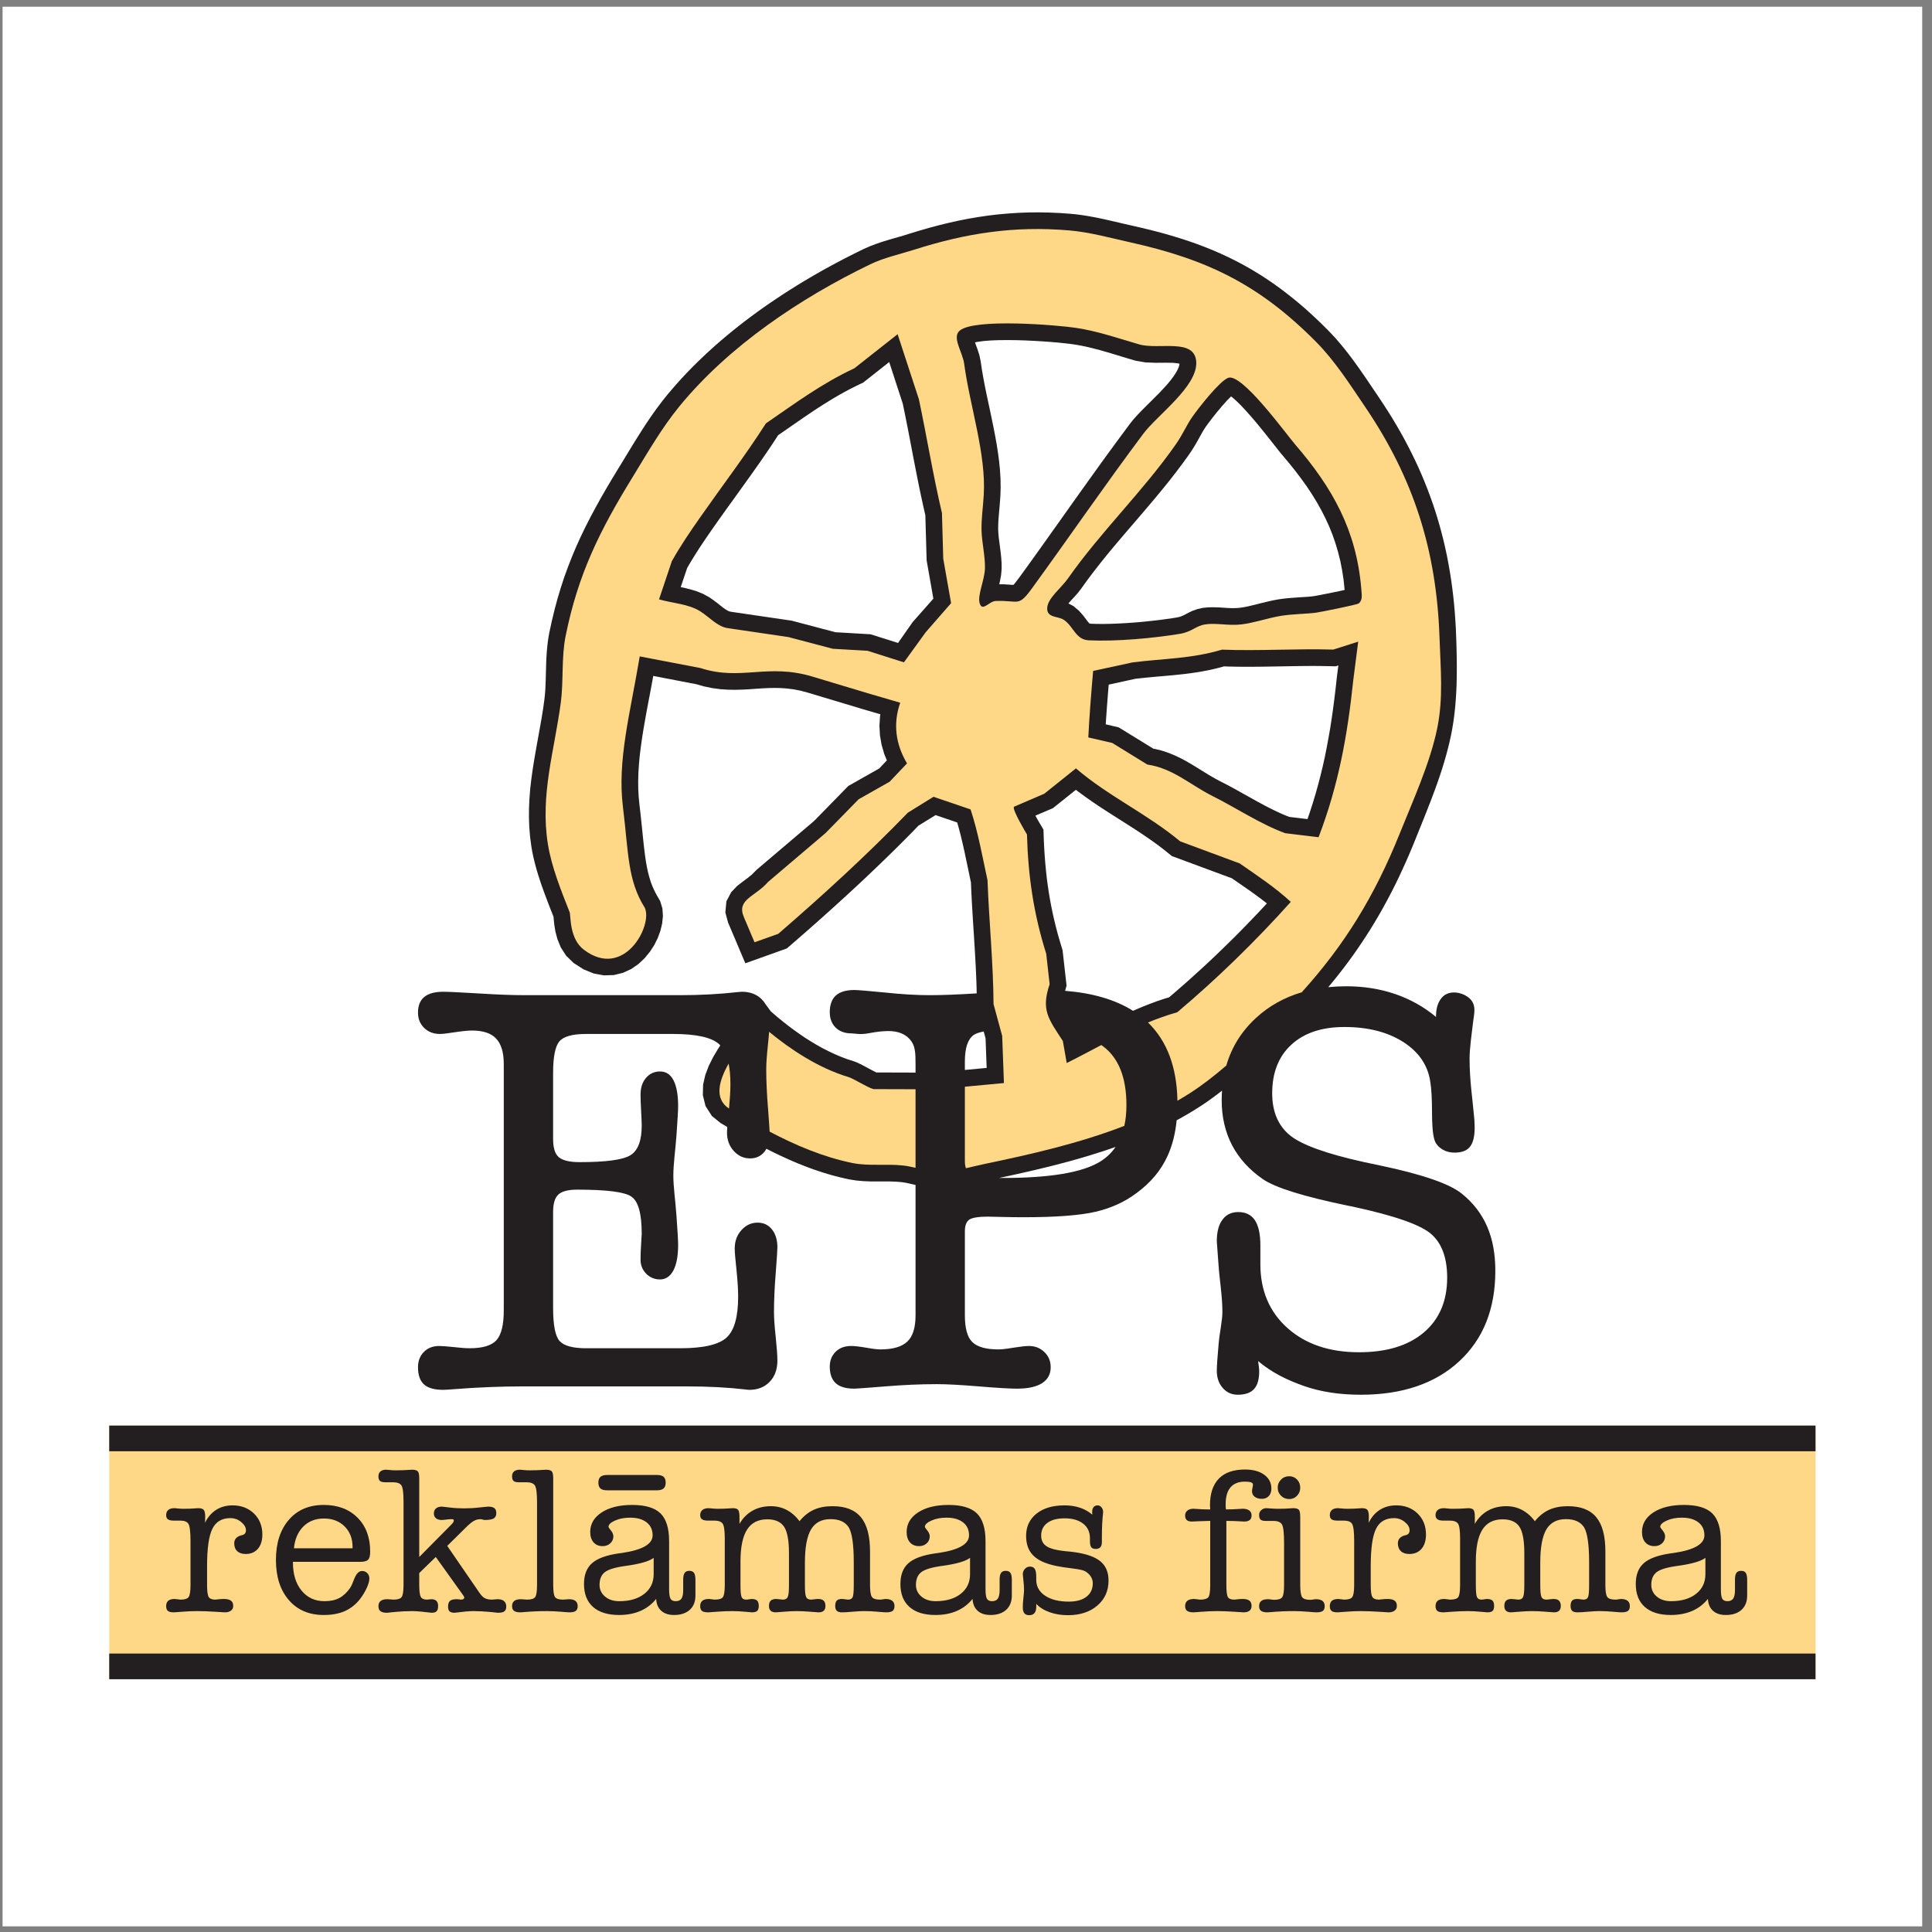
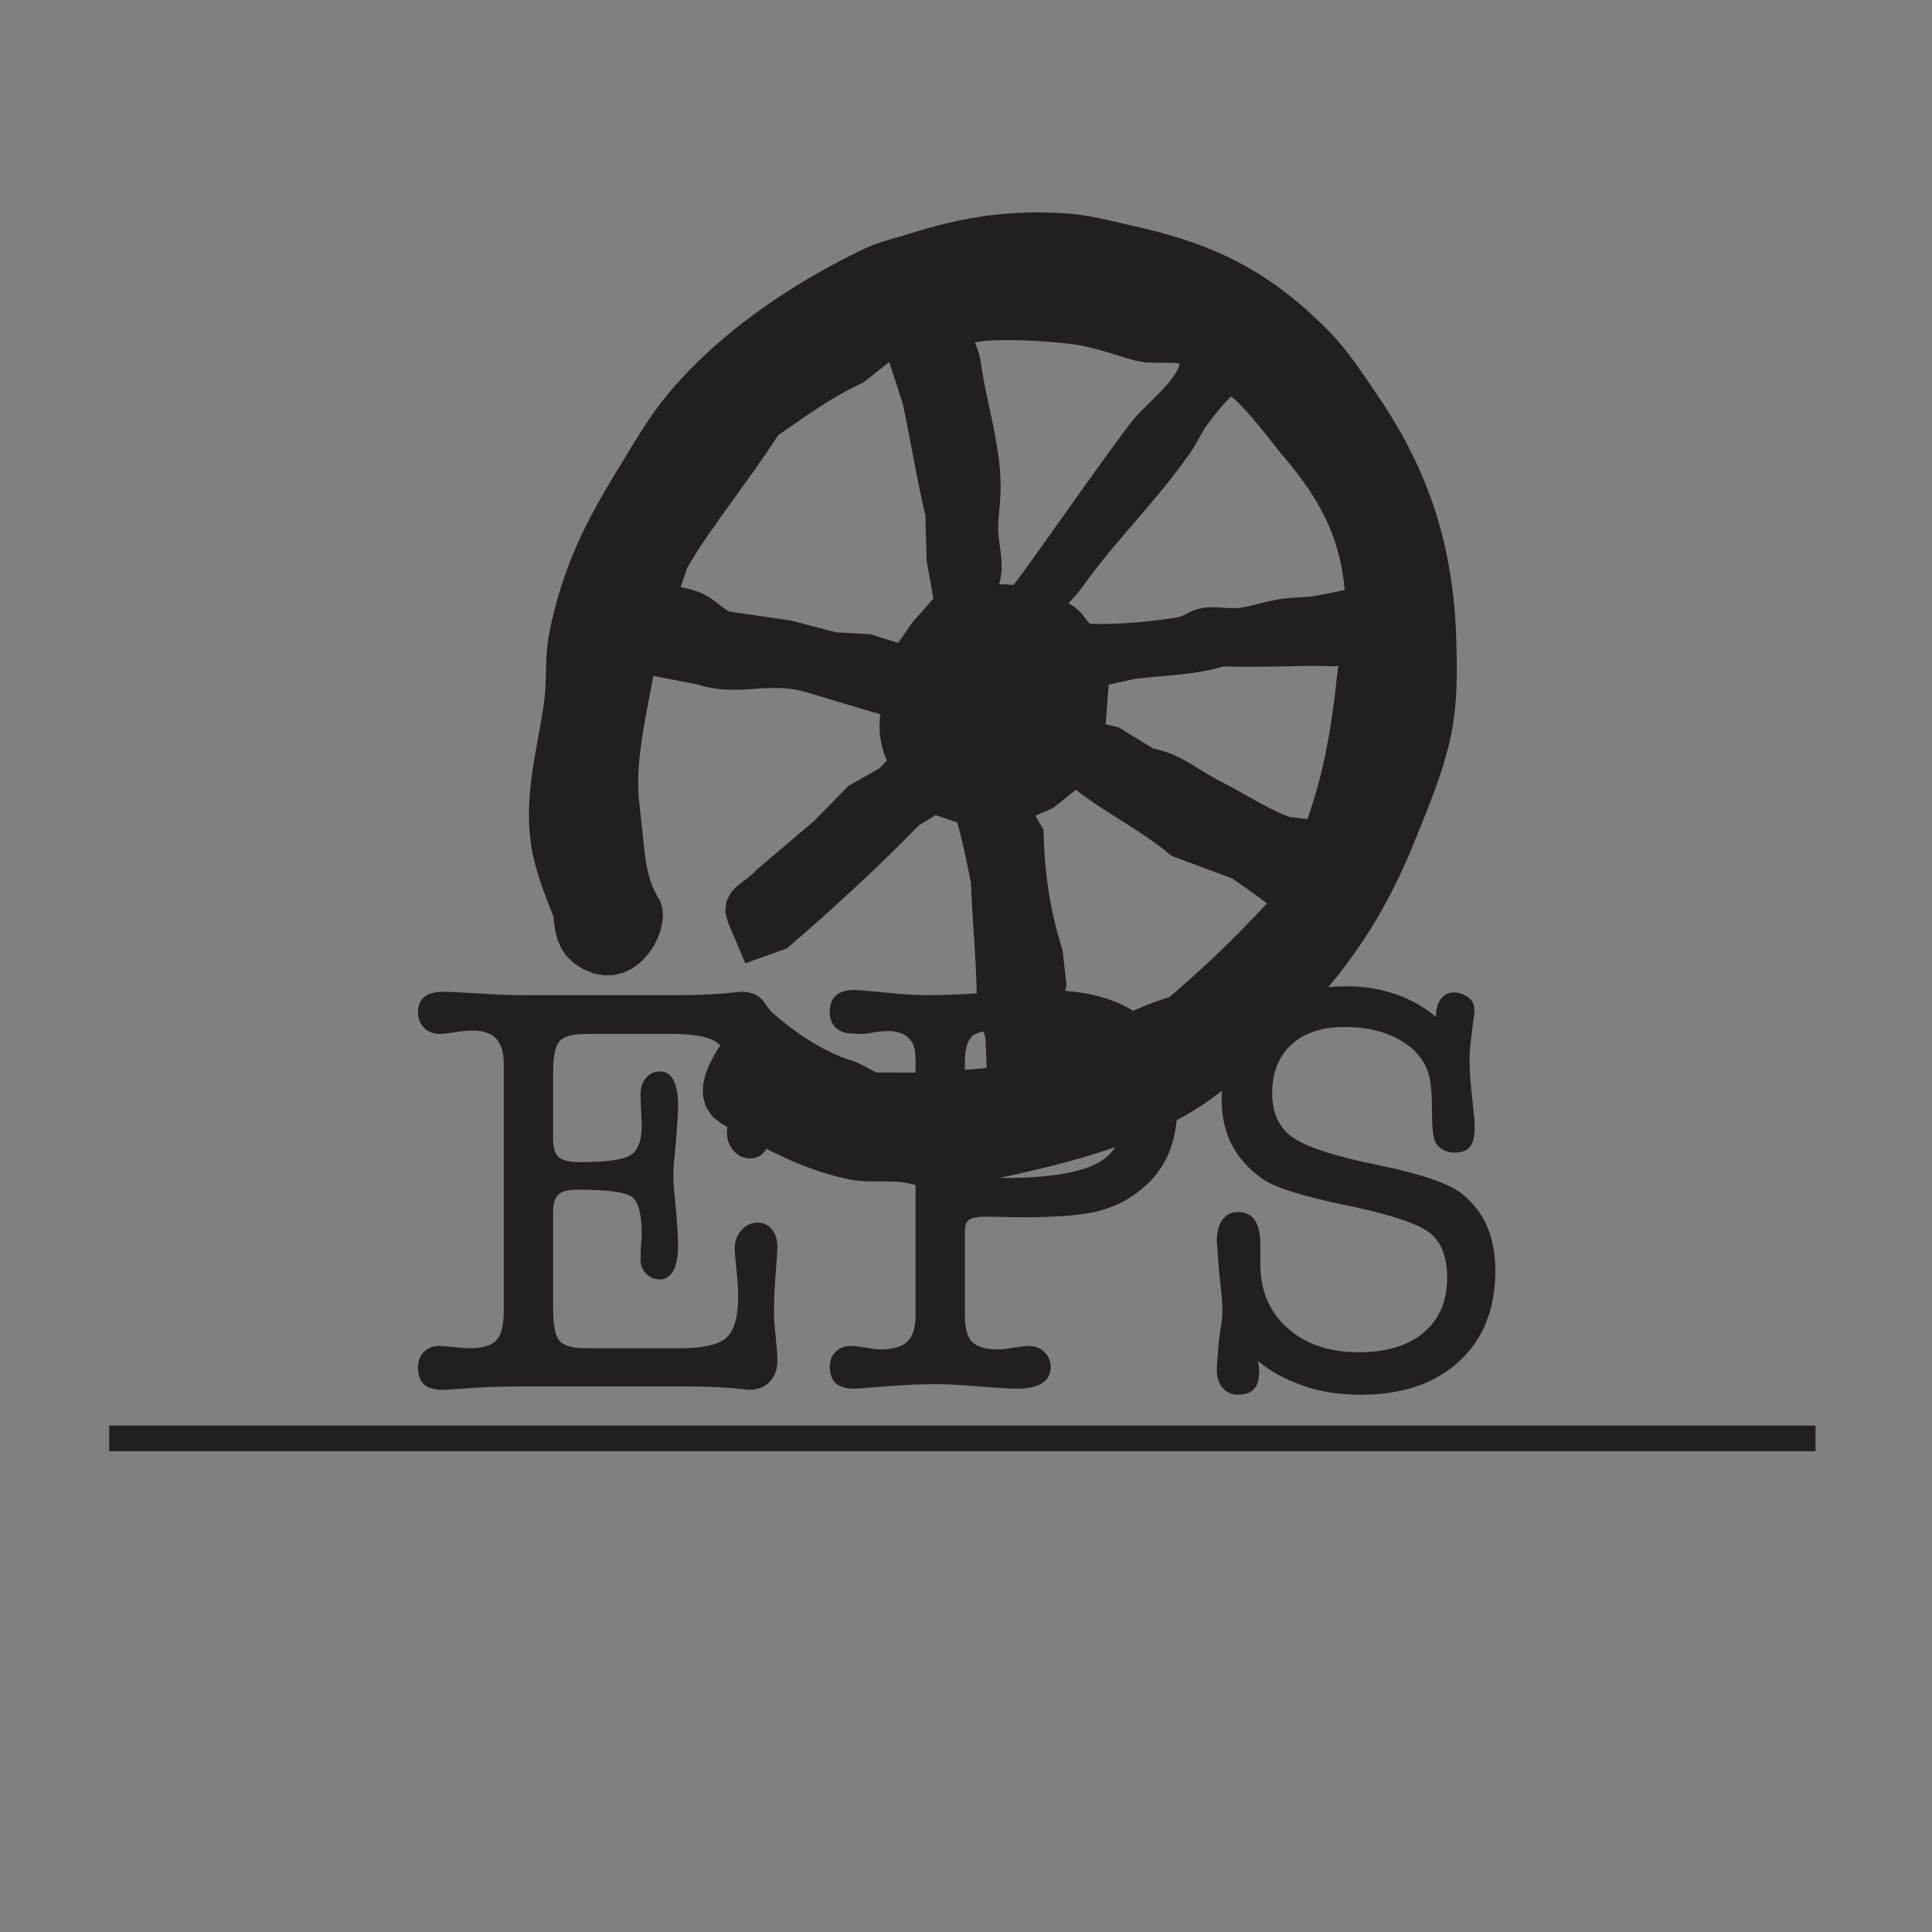
<svg xmlns="http://www.w3.org/2000/svg" width="194pt" height="194pt" viewBox="0 0 194 194" version="1.1">
  <rect x="0" y="0" width="194" height="194" fill="#808080" stroke="none" />
  <g id="surface1">
-     <path style=" stroke:none;fill-rule:evenodd;fill:rgb(100%,100%,100%);fill-opacity:1;" d="M 0.258 0.676 L 193.016 0.676 L 193.016 193.434 L 0.258 193.434 L 0.258 0.676 " />
-     <path style=" stroke:none;fill-rule:evenodd;fill:rgb(100%,84.698%,52.899%);fill-opacity:1;" d="M 10.969 143.148 L 182.305 143.148 L 182.305 168.617 L 10.969 168.617 L 10.969 143.148 " />
    <path style=" stroke:none;fill-rule:evenodd;fill:rgb(13.699%,12.199%,12.5%);fill-opacity:1;" d="M 10.969 143.148 L 182.305 143.148 L 182.305 145.727 L 10.969 145.727 L 10.969 143.148 " />
-     <path style=" stroke:none;fill-rule:evenodd;fill:rgb(13.699%,12.199%,12.5%);fill-opacity:1;" d="M 10.969 166.039 L 182.305 166.039 L 182.305 168.617 L 10.969 168.617 L 10.969 166.039 " />
    <path style=" stroke:none;fill-rule:evenodd;fill:rgb(13.699%,12.199%,12.5%);fill-opacity:1;" d="M 76.957 115.352 L 77.723 115.738 L 78.512 116.113 L 79.312 116.477 L 80.121 116.824 L 80.941 117.148 L 81.773 117.453 L 82.621 117.734 L 83.477 117.992 L 84.348 118.219 L 85.246 118.422 L 85.98 118.539 L 86.719 118.605 L 87.43 118.633 L 88.113 118.637 L 88.77 118.633 L 89.387 118.637 L 89.969 118.656 L 90.504 118.699 L 90.863 118.75 L 91.262 118.832 L 91.703 118.934 L 91.934 118.988 L 91.934 132.078 C 91.934 133.309 91.66 134.184 91.117 134.703 C 90.566 135.234 89.664 135.5 88.395 135.5 C 88.082 135.5 87.609 135.441 86.969 135.324 C 86.32 135.215 85.82 135.156 85.457 135.156 C 84.816 135.156 84.305 135.352 83.91 135.734 C 83.52 136.129 83.32 136.621 83.32 137.227 C 83.32 137.984 83.531 138.547 83.934 138.902 C 84.336 139.266 84.957 139.441 85.801 139.441 C 86.008 139.441 87.027 139.363 88.867 139.215 C 90.707 139.066 92.438 138.988 94.066 138.988 C 95.078 138.988 96.496 139.066 98.305 139.215 C 100.102 139.363 101.383 139.441 102.129 139.441 C 103.23 139.441 104.066 139.254 104.637 138.891 C 105.215 138.52 105.504 137.984 105.504 137.289 C 105.504 136.68 105.293 136.168 104.871 135.766 C 104.449 135.359 103.93 135.156 103.309 135.156 C 102.984 135.156 102.473 135.215 101.785 135.324 C 101.094 135.441 100.586 135.5 100.262 135.5 C 99.012 135.5 98.137 135.254 97.637 134.762 C 97.133 134.281 96.887 133.375 96.887 132.078 L 96.887 123.633 C 96.887 123.043 97.047 122.652 97.352 122.453 C 97.656 122.266 98.273 122.168 99.188 122.168 C 99.328 122.168 99.789 122.18 100.586 122.199 C 101.391 122.219 102.117 122.227 102.797 122.227 C 106.062 122.227 108.469 122.039 110.023 121.676 C 111.574 121.312 112.941 120.691 114.113 119.809 C 115.539 118.766 116.578 117.527 117.238 116.074 C 117.715 115.035 118.02 113.84 118.152 112.492 L 118.57 112.266 L 119.191 111.91 L 119.801 111.547 L 120.402 111.168 L 120.938 110.816 L 121.465 110.449 L 121.98 110.074 L 122.488 109.688 L 122.707 109.52 C 122.688 109.84 122.676 110.164 122.676 110.5 C 122.676 112.148 123.02 113.645 123.707 114.98 C 124.406 116.309 125.43 117.449 126.797 118.395 C 128.043 119.258 130.895 120.145 135.348 121.066 C 135.543 121.105 135.691 121.137 135.809 121.156 C 140.098 122.082 142.75 123.016 143.773 123.969 C 144.805 124.91 145.316 126.355 145.316 128.293 C 145.316 130.641 144.531 132.473 142.969 133.801 C 141.402 135.125 139.238 135.785 136.469 135.785 C 133.492 135.785 131.102 134.977 129.281 133.355 C 127.465 131.734 126.559 129.59 126.559 126.945 L 126.559 125.051 C 126.559 123.918 126.371 123.074 126.008 122.523 C 125.637 121.98 125.082 121.707 124.348 121.707 C 123.656 121.707 123.129 121.961 122.754 122.473 C 122.371 122.973 122.184 123.703 122.184 124.645 C 122.184 124.664 122.242 125.461 122.359 127.035 C 122.469 128.609 122.746 130.172 122.746 131.723 C 122.746 132.629 122.469 133.73 122.359 135.039 C 122.242 136.344 122.184 137.211 122.184 137.633 C 122.184 138.34 122.383 138.922 122.781 139.371 C 123.176 139.824 123.68 140.051 124.285 140.051 C 125.047 140.051 125.594 139.852 125.93 139.473 C 126.273 139.09 126.441 138.5 126.441 137.691 C 126.441 137.574 126.43 137.426 126.41 137.258 C 126.391 137.082 126.371 137.004 126.332 136.672 C 127.77 137.879 129.32 138.605 130.98 139.188 C 132.645 139.766 134.531 140.051 136.645 140.051 C 140.812 140.051 144.105 138.93 146.523 136.699 C 148.945 134.457 150.152 131.43 150.152 127.605 C 150.152 125.902 149.879 124.41 149.316 123.133 C 148.758 121.852 147.91 120.762 146.781 119.855 C 145.551 118.867 142.828 117.922 138.602 117.035 C 137.895 116.891 137.352 116.773 136.988 116.695 C 133.156 115.848 130.648 114.941 129.488 113.969 C 128.328 112.996 127.746 111.602 127.746 109.781 C 127.746 107.707 128.387 106.074 129.676 104.895 C 130.961 103.715 132.742 103.125 135.004 103.125 C 137.363 103.125 139.328 103.629 140.891 104.621 C 142.457 105.621 143.371 106.949 143.617 108.602 C 143.734 109.309 143.793 110.301 143.793 111.59 C 143.793 112.879 143.859 113.812 144.02 114.383 C 144.117 114.766 144.352 115.09 144.734 115.348 C 145.109 115.609 145.551 115.738 146.062 115.738 C 146.781 115.738 147.305 115.543 147.605 115.148 C 147.922 114.758 148.078 114.105 148.078 113.203 C 148.078 113.105 148.066 112.848 148.047 112.426 C 147.844 110.125 147.566 108.535 147.566 106.254 C 147.566 105.312 147.793 103.656 147.91 102.691 C 148.02 101.758 148.328 100.84 147.445 100.152 C 146.672 99.562 145.398 99.402 144.746 100.219 C 144.297 100.766 144.195 101.449 144.195 102.113 C 142.984 101.102 141.609 100.332 140.086 99.812 C 138.562 99.293 136.922 99.035 135.18 99.035 C 134.562 99.035 133.961 99.066 133.379 99.125 L 133.566 98.898 L 134.051 98.309 L 134.523 97.715 L 134.984 97.117 L 135.434 96.516 L 135.879 95.902 L 136.309 95.289 L 136.73 94.668 L 137.145 94.039 L 137.551 93.406 L 137.945 92.762 L 138.336 92.109 L 138.715 91.449 L 139.086 90.777 L 139.449 90.102 L 139.809 89.41 L 140.16 88.711 L 140.504 88 L 140.84 87.273 L 141.172 86.543 L 141.5 85.793 L 141.82 85.031 L 142.133 84.266 L 142.633 83.023 L 142.887 82.398 L 143.137 81.77 L 143.387 81.133 L 143.637 80.492 L 143.883 79.848 L 144.125 79.195 L 144.359 78.539 L 144.586 77.879 L 144.805 77.211 L 145.012 76.535 L 145.207 75.859 L 145.391 75.172 L 145.559 74.484 L 145.711 73.785 L 145.828 73.172 L 145.93 72.551 L 146.016 71.926 L 146.09 71.305 L 146.148 70.68 L 146.195 70.059 L 146.23 69.438 L 146.258 68.816 L 146.273 68.199 L 146.281 67.582 L 146.285 66.969 L 146.281 66.355 L 146.27 65.754 L 146.258 65.148 L 146.242 64.547 L 146.219 63.949 L 146.188 63.117 L 146.137 62.281 L 146.078 61.453 L 146.008 60.637 L 145.922 59.824 L 145.824 59.02 L 145.715 58.223 L 145.59 57.434 L 145.453 56.648 L 145.305 55.871 L 145.141 55.102 L 144.965 54.332 L 144.773 53.574 L 144.57 52.82 L 144.352 52.07 L 144.121 51.324 L 143.875 50.586 L 143.613 49.852 L 143.34 49.117 L 143.051 48.391 L 142.75 47.668 L 142.434 46.949 L 142.102 46.234 L 141.754 45.52 L 141.395 44.812 L 141.02 44.102 L 140.629 43.398 L 140.223 42.695 L 139.805 41.992 L 139.367 41.293 L 138.918 40.594 L 138.457 39.902 L 138.176 39.484 L 137.605 38.641 L 137.316 38.211 L 137.023 37.781 L 136.723 37.352 L 136.422 36.918 L 136.109 36.484 L 135.797 36.055 L 135.473 35.625 L 135.141 35.199 L 134.801 34.777 L 134.453 34.363 L 134.094 33.949 L 133.723 33.547 L 133.344 33.156 L 132.793 32.605 L 132.242 32.074 L 131.691 31.562 L 131.145 31.066 L 130.594 30.59 L 130.043 30.129 L 129.488 29.684 L 128.934 29.254 L 128.379 28.84 L 127.816 28.438 L 127.254 28.055 L 126.688 27.684 L 126.113 27.328 L 125.535 26.984 L 124.953 26.656 L 124.367 26.34 L 123.77 26.035 L 123.172 25.746 L 122.566 25.465 L 121.953 25.195 L 121.332 24.941 L 120.703 24.695 L 120.066 24.457 L 119.418 24.23 L 118.762 24.012 L 118.094 23.805 L 117.422 23.605 L 116.734 23.41 L 116.035 23.223 L 115.324 23.047 L 114.605 22.871 L 113.875 22.703 L 113.504 22.621 L 112.812 22.461 L 112.379 22.359 L 111.605 22.18 L 111.211 22.09 L 110.812 22 L 110.41 21.914 L 110.008 21.832 L 109.598 21.758 L 109.184 21.684 L 108.77 21.617 L 108.352 21.559 L 107.93 21.508 L 107.508 21.469 L 106.434 21.391 L 105.371 21.344 L 104.324 21.324 L 103.289 21.332 L 102.266 21.371 L 101.25 21.438 L 100.242 21.527 L 99.238 21.645 L 98.238 21.793 L 97.242 21.961 L 96.254 22.156 L 95.258 22.379 L 94.266 22.621 L 93.266 22.887 L 92.266 23.176 L 91.273 23.48 L 90.746 23.645 L 90.211 23.801 L 89.652 23.961 L 89.078 24.129 L 88.488 24.312 L 87.891 24.52 L 87.285 24.754 L 86.707 25.012 L 86.012 25.352 L 85.34 25.688 L 84.664 26.035 L 83.988 26.391 L 83.316 26.754 L 82.641 27.125 L 81.973 27.504 L 81.301 27.895 L 80.633 28.293 L 79.969 28.699 L 79.309 29.113 L 78.648 29.535 L 77.996 29.969 L 77.344 30.406 L 76.703 30.852 L 76.062 31.309 L 75.426 31.777 L 74.801 32.246 L 74.18 32.73 L 73.566 33.219 L 72.961 33.719 L 72.363 34.223 L 71.773 34.738 L 71.195 35.262 L 70.625 35.793 L 70.062 36.332 L 69.512 36.879 L 68.969 37.434 L 68.441 38 L 67.926 38.57 L 67.422 39.152 L 66.926 39.742 L 66.574 40.184 L 66.234 40.629 L 65.898 41.078 L 65.574 41.531 L 65.258 41.988 L 64.945 42.449 L 64.645 42.91 L 64.348 43.371 L 64.055 43.836 L 63.766 44.297 L 63.484 44.758 L 63.203 45.215 L 62.93 45.668 L 62.656 46.117 L 62.387 46.559 L 62.113 47.004 L 61.5 48.012 L 60.91 49.008 L 60.344 49.988 L 59.801 50.969 L 59.281 51.941 L 58.785 52.914 L 58.312 53.895 L 57.863 54.883 L 57.441 55.887 L 57.043 56.902 L 56.664 57.941 L 56.316 59.004 L 55.988 60.094 L 55.688 61.211 L 55.41 62.363 L 55.152 63.559 L 55.07 64.023 L 55.004 64.484 L 54.953 64.941 L 54.91 65.398 L 54.879 65.848 L 54.855 66.289 L 54.84 66.73 L 54.828 67.164 L 54.816 67.59 L 54.805 68.012 L 54.793 68.422 L 54.777 68.824 L 54.758 69.219 L 54.73 69.602 L 54.695 69.973 L 54.652 70.34 L 54.531 71.207 L 54.391 72.074 L 54.238 72.941 L 54.082 73.816 L 53.922 74.691 L 53.766 75.578 L 53.613 76.469 L 53.473 77.367 L 53.348 78.281 L 53.242 79.199 L 53.168 80.137 L 53.121 81.086 L 53.113 82.051 L 53.145 83.027 L 53.227 84.02 L 53.359 85.02 L 53.445 85.512 L 53.543 85.992 L 53.656 86.469 L 53.777 86.938 L 53.906 87.406 L 54.047 87.871 L 54.195 88.328 L 54.344 88.781 L 54.504 89.23 L 54.664 89.676 L 54.828 90.113 L 54.992 90.547 L 55.156 90.977 L 55.32 91.395 L 55.484 91.809 L 55.582 92.055 L 55.605 92.332 L 55.66 92.863 L 55.77 93.535 L 55.973 94.305 L 56.312 95.133 L 56.848 95.965 L 57.59 96.691 L 58.602 97.34 L 59.613 97.75 L 60.637 97.941 L 61.633 97.91 L 62.562 97.684 L 63.395 97.297 L 64.121 96.793 L 64.738 96.207 L 65.262 95.57 L 65.699 94.895 L 66.047 94.191 L 66.312 93.473 L 66.488 92.742 L 66.566 91.996 L 66.516 91.223 L 66.289 90.477 L 65.91 89.828 L 65.691 89.398 L 65.5 88.965 L 65.336 88.523 L 65.195 88.062 L 65.07 87.586 L 64.961 87.078 L 64.863 86.535 L 64.781 85.969 L 64.703 85.359 L 64.629 84.711 L 64.555 84.023 L 64.484 83.293 L 64.402 82.516 L 64.312 81.688 L 64.215 80.844 L 64.133 80.02 L 64.09 79.219 L 64.082 78.406 L 64.105 77.582 L 64.16 76.746 L 64.238 75.895 L 64.344 75.027 L 64.469 74.137 L 64.613 73.23 L 64.773 72.305 L 64.945 71.352 L 65.129 70.371 L 65.32 69.371 L 65.512 68.34 L 65.594 67.871 L 69.949 68.711 L 70.684 68.922 L 71.516 69.094 L 72.324 69.203 L 73.094 69.254 L 73.836 69.266 L 74.547 69.246 L 75.23 69.211 L 75.887 69.164 L 76.527 69.121 L 77.156 69.09 L 77.777 69.078 L 78.398 69.09 L 79.035 69.137 L 79.691 69.219 L 80.375 69.352 L 81.121 69.551 L 86.645 71.211 L 88.402 71.723 L 88.367 71.914 L 88.309 72.879 L 88.359 73.836 L 88.523 74.785 L 88.793 75.715 L 89.055 76.355 L 88.289 77.164 L 85.184 78.922 L 81.758 82.426 L 75.988 87.328 L 75.496 87.82 L 75.074 88.164 L 74.582 88.527 L 74.02 88.965 L 73.426 89.586 L 72.941 90.5 L 72.836 91.625 L 73.105 92.625 L 74.84 96.727 L 79.008 95.238 L 80.098 94.293 L 80.945 93.555 L 81.789 92.812 L 82.625 92.066 L 83.457 91.32 L 84.285 90.57 L 85.109 89.816 L 85.93 89.059 L 86.746 88.297 L 87.559 87.527 L 88.367 86.754 L 89.172 85.973 L 89.977 85.184 L 90.777 84.387 L 91.574 83.582 L 92.219 82.914 L 93.945 81.848 L 96.113 82.586 L 96.129 82.629 L 96.246 83.047 L 96.359 83.469 L 96.469 83.891 L 96.57 84.312 L 96.672 84.742 L 96.867 85.609 L 96.957 86.047 L 97.051 86.484 L 97.145 86.93 L 97.332 87.828 L 97.426 88.285 L 97.496 88.598 L 97.523 89.246 L 97.559 90.035 L 97.602 90.824 L 97.648 91.609 L 97.695 92.391 L 97.746 93.172 L 97.797 93.965 L 97.891 95.492 L 97.977 97.031 L 98.012 97.797 L 98.043 98.559 L 98.066 99.32 L 98.074 99.75 C 96.129 99.871 94.555 99.93 93.348 99.93 C 92.062 99.93 90.566 99.844 88.867 99.664 C 87.168 99.5 86.145 99.41 85.801 99.41 C 84.957 99.41 84.336 99.598 83.934 99.961 C 83.531 100.324 83.32 100.887 83.32 101.633 C 83.32 102.281 83.52 102.801 83.91 103.184 C 84.305 103.57 84.836 103.766 85.516 103.766 C 85.723 103.766 86.414 103.914 87.199 103.758 C 87.977 103.609 88.645 103.531 89.195 103.531 C 90.18 103.531 90.906 103.824 91.398 104.406 C 91.891 104.992 91.934 105.652 91.934 106.852 L 91.934 107.703 L 88.016 107.691 L 87.875 107.629 L 87.578 107.477 L 87.23 107.293 L 86.867 107.094 L 86.5 106.902 L 86.125 106.719 L 85.789 106.586 L 85.055 106.348 L 84.414 106.105 L 83.777 105.832 L 83.152 105.535 L 82.535 105.219 L 81.934 104.879 L 81.348 104.527 L 80.773 104.16 L 80.223 103.781 L 79.691 103.402 L 79.18 103.023 L 78.695 102.641 L 78.234 102.27 L 77.801 101.902 L 77.398 101.551 L 76.891 100.867 C 76.789 100.691 76.668 100.527 76.527 100.383 C 76.02 99.852 75.34 99.586 74.504 99.586 C 74.465 99.586 74.328 99.598 74.102 99.617 C 72.281 99.824 70.336 99.93 68.262 99.93 L 52.719 99.93 C 51.43 99.93 49.867 99.871 48.039 99.754 C 46.199 99.648 45.031 99.586 44.508 99.586 C 43.664 99.586 43.023 99.762 42.602 100.109 C 42.18 100.453 41.973 100.984 41.973 101.691 C 41.973 102.309 42.18 102.812 42.59 103.215 C 43.008 103.617 43.527 103.824 44.168 103.824 C 44.449 103.824 44.961 103.766 45.691 103.648 C 46.418 103.539 46.984 103.48 47.391 103.48 C 48.5 103.48 49.316 103.746 49.816 104.285 C 50.328 104.828 50.586 105.672 50.586 106.844 L 50.586 131.559 C 50.586 133.031 50.34 134.035 49.848 134.578 C 49.355 135.117 48.461 135.383 47.152 135.383 C 46.77 135.383 46.238 135.344 45.562 135.266 C 44.871 135.195 44.391 135.156 44.105 135.156 C 43.469 135.156 42.953 135.352 42.562 135.754 C 42.172 136.148 41.973 136.656 41.973 137.289 C 41.973 138.086 42.18 138.664 42.582 139.02 C 42.984 139.383 43.625 139.559 44.508 139.559 C 44.656 139.559 45.051 139.539 45.66 139.488 C 48.02 139.305 50.27 139.215 52.402 139.215 L 69.035 139.215 C 71.094 139.215 73.027 139.312 74.828 139.52 C 75.043 139.551 75.18 139.559 75.23 139.559 C 76.086 139.559 76.766 139.293 77.285 138.754 C 77.809 138.211 78.062 137.496 78.062 136.609 C 78.062 136.129 78.004 135.352 77.895 134.27 C 77.777 133.191 77.719 132.352 77.719 131.754 C 77.719 130.582 77.777 129.266 77.895 127.82 C 78.004 126.379 78.062 125.52 78.062 125.258 C 78.062 124.5 77.875 123.898 77.512 123.445 C 77.148 122.996 76.676 122.77 76.074 122.77 C 75.449 122.77 74.906 123.016 74.457 123.516 C 74.004 124.016 73.777 124.625 73.777 125.363 C 73.777 125.727 73.836 126.445 73.953 127.516 C 74.062 128.598 74.121 129.48 74.121 130.199 C 74.121 132.215 73.738 133.582 72.969 134.301 C 72.195 135.016 70.648 135.383 68.32 135.383 L 58.852 135.383 C 57.527 135.383 56.641 135.145 56.199 134.664 C 55.758 134.184 55.539 133.07 55.539 131.32 L 55.539 121.707 C 55.539 120.859 55.715 120.27 56.07 119.945 C 56.426 119.621 57.055 119.457 57.957 119.457 C 60.938 119.457 62.758 119.691 63.426 120.172 C 64.102 120.656 64.438 121.895 64.438 123.891 C 64.438 123.969 64.418 124.301 64.379 124.883 C 64.34 125.473 64.32 126.004 64.32 126.484 C 64.32 127.035 64.504 127.508 64.879 127.891 C 65.254 128.273 65.723 128.473 66.273 128.473 C 66.855 128.473 67.297 128.164 67.621 127.566 C 67.938 126.957 68.094 126.102 68.094 124.988 C 68.094 124.578 68.035 123.602 67.926 122.051 C 67.809 120.488 67.613 119.16 67.613 118.039 C 67.613 116.91 67.809 115.57 67.926 114.027 C 68.035 112.484 68.094 111.492 68.094 111.07 C 68.094 109.938 67.938 109.074 67.633 108.484 C 67.328 107.883 66.875 107.59 66.273 107.59 C 65.707 107.59 65.234 107.805 64.867 108.238 C 64.504 108.668 64.32 109.223 64.32 109.891 C 64.32 110.312 64.34 110.883 64.379 111.582 C 64.418 112.281 64.438 112.762 64.438 113.035 C 64.438 114.547 64.055 115.543 63.297 116.004 C 62.539 116.469 60.84 116.695 58.184 116.695 C 57.191 116.695 56.504 116.523 56.117 116.203 C 55.734 115.879 55.539 115.266 55.539 114.391 L 55.539 107.766 C 55.539 106.133 55.746 105.074 56.168 104.57 C 56.594 104.07 57.484 103.824 58.852 103.824 L 67.574 103.824 C 69.941 103.824 71.496 104.176 72.234 104.875 C 72.266 104.906 72.297 104.938 72.328 104.973 L 72.07 105.367 L 71.594 106.176 L 71.168 107.031 L 70.824 107.938 L 70.602 108.91 L 70.574 109.965 L 70.844 111.059 L 71.484 112.062 L 72.355 112.766 L 73.027 113.164 C 73.012 113.406 73 113.59 73 113.723 C 73 114.461 73.227 115.07 73.676 115.57 C 74.133 116.074 74.68 116.32 75.32 116.32 C 75.918 116.32 76.391 116.102 76.754 115.66 C 76.828 115.566 76.898 115.465 76.957 115.352 Z M 100.328 118.281 L 100.547 118.234 L 101.211 118.094 L 101.879 117.949 L 102.551 117.797 L 103.227 117.645 L 103.906 117.488 L 104.582 117.324 L 105.266 117.16 L 105.945 116.988 L 107.312 116.629 L 107.992 116.438 L 108.676 116.242 L 109.359 116.039 L 110.035 115.828 L 110.715 115.613 L 111.391 115.387 L 112.02 115.168 C 111.609 115.77 111.086 116.266 110.445 116.656 C 108.668 117.742 105.414 118.285 100.664 118.285 C 100.551 118.285 100.438 118.281 100.328 118.281 Z M 98.777 103.574 L 98.965 104.27 L 99.074 107.234 L 96.887 107.438 L 96.887 106.586 C 96.887 105.203 97.195 104.316 97.793 103.914 C 98 103.777 98.328 103.664 98.777 103.574 Z M 106.949 99.492 C 109.734 99.715 112.008 100.387 113.77 101.5 L 113.922 101.434 L 114.652 101.121 L 115.402 100.824 L 116.164 100.539 L 116.949 100.277 L 117.395 100.145 L 117.875 99.734 L 118.609 99.098 L 119.34 98.453 L 120.066 97.797 L 120.793 97.137 L 121.512 96.469 L 122.227 95.789 L 122.934 95.105 L 123.637 94.418 L 124.336 93.723 L 125.023 93.02 L 125.707 92.312 L 126.387 91.602 L 127.055 90.887 L 127.211 90.715 L 126.746 90.352 L 126.133 89.895 L 125.504 89.445 L 124.855 88.992 L 124.195 88.535 L 123.703 88.195 L 117.672 85.961 L 116.848 85.297 L 116.238 84.832 L 115.617 84.387 L 114.984 83.949 L 114.34 83.516 L 113.688 83.094 L 113.023 82.668 L 111.68 81.816 L 111 81.379 L 110.316 80.934 L 109.637 80.473 L 108.961 79.996 L 108.281 79.5 L 108.035 79.305 L 105.734 81.148 L 103.969 81.902 L 104.102 82.148 L 104.328 82.547 L 104.496 82.828 L 104.777 83.305 L 104.82 84.504 L 104.859 85.258 L 104.906 85.996 L 104.965 86.73 L 105.035 87.453 L 105.113 88.172 L 105.207 88.887 L 105.312 89.594 L 105.43 90.301 L 105.562 91.004 L 105.707 91.711 L 105.867 92.414 L 106.039 93.121 L 106.227 93.832 L 106.434 94.547 L 106.699 95.426 L 107.098 98.973 Z M 117.855 37.773 L 117.555 38.176 L 117.203 38.598 L 116.812 39.027 L 116.395 39.473 L 115.512 40.355 L 115.066 40.797 L 114.633 41.23 L 114.215 41.668 L 113.82 42.105 L 113.48 42.531 L 112.746 43.52 L 112.035 44.484 L 111.328 45.449 L 110.625 46.414 L 109.93 47.387 L 109.234 48.352 L 107.852 50.289 L 106.477 52.227 L 105.789 53.191 L 105.102 54.16 L 104.414 55.125 L 103.723 56.09 L 103.031 57.051 L 102.344 57.996 L 101.914 58.562 L 101.758 58.734 L 101.473 58.715 L 100.816 58.672 L 100.336 58.672 L 100.406 58.379 L 100.52 57.773 L 100.578 57.141 L 100.574 56.539 L 100.535 55.973 L 100.477 55.426 L 100.41 54.902 L 100.344 54.41 L 100.285 53.945 L 100.25 53.531 L 100.23 53.156 L 100.234 52.789 L 100.246 52.422 L 100.27 52.055 L 100.301 51.672 L 100.336 51.266 L 100.375 50.824 L 100.414 50.34 L 100.453 49.785 L 100.48 48.938 L 100.465 48.066 L 100.41 47.191 L 100.324 46.312 L 100.207 45.438 L 100.07 44.566 L 99.914 43.695 L 99.746 42.828 L 99.57 41.973 L 99.391 41.121 L 99.211 40.281 L 99.035 39.453 L 98.871 38.645 L 98.723 37.852 L 98.59 37.078 L 98.469 36.258 L 98.34 35.648 L 98.148 35.055 L 97.965 34.559 L 97.902 34.379 L 98.148 34.328 L 98.758 34.246 L 99.48 34.188 L 100.285 34.156 L 101.145 34.148 L 102.035 34.156 L 102.938 34.184 L 103.824 34.227 L 104.688 34.277 L 105.492 34.336 L 106.227 34.398 L 106.867 34.465 L 107.391 34.523 L 107.773 34.574 L 108.152 34.633 L 108.539 34.703 L 108.922 34.781 L 109.305 34.867 L 109.688 34.961 L 110.07 35.059 L 110.457 35.16 L 111.223 35.379 L 111.605 35.492 L 111.992 35.609 L 112.758 35.844 L 113.145 35.961 L 113.531 36.074 L 114.004 36.215 L 115.02 36.391 L 116.074 36.43 L 117.031 36.422 L 117.832 36.434 L 118.367 36.5 L 118.434 36.523 L 118.438 36.531 L 118.434 36.586 L 118.387 36.789 L 118.277 37.066 L 118.098 37.398 Z M 79.496 62.324 L 73.398 61.43 L 73.227 61.391 L 73.086 61.328 L 72.891 61.215 L 72.645 61.043 L 72.352 60.816 L 72.02 60.551 L 71.637 60.262 L 71.188 59.953 L 70.566 59.617 L 69.922 59.359 L 69.297 59.172 L 68.691 59.023 L 68.355 58.953 L 68.996 57.047 L 69.242 56.617 L 69.57 56.074 L 69.902 55.543 L 70.234 55.02 L 70.586 54.496 L 70.941 53.969 L 71.312 53.43 L 72.105 52.297 L 72.523 51.711 L 72.938 51.129 L 73.773 49.973 L 74.191 49.391 L 74.605 48.812 L 75.441 47.648 L 75.855 47.059 L 76.273 46.469 L 76.684 45.871 L 77.098 45.27 L 77.508 44.66 L 77.918 44.039 L 78.137 43.699 L 78.418 43.508 L 78.969 43.125 L 79.516 42.746 L 80.578 42.012 L 81.102 41.652 L 81.629 41.301 L 82.148 40.957 L 82.668 40.625 L 83.195 40.297 L 83.727 39.973 L 84.262 39.66 L 84.805 39.359 L 85.359 39.062 L 85.926 38.777 L 86.684 38.41 L 89.289 36.355 L 90.648 40.523 L 90.777 41.145 L 90.922 41.852 L 91.062 42.559 L 91.203 43.27 L 91.34 43.98 L 91.613 45.414 L 91.75 46.129 L 91.891 46.852 L 92.031 47.57 L 92.176 48.289 L 92.32 49.012 L 92.473 49.734 L 92.629 50.453 L 92.789 51.18 L 92.918 51.73 L 93.047 56.27 L 93.723 60.113 L 91.633 62.48 L 90.176 64.562 L 87.422 63.691 L 83.883 63.484 Z M 114.508 68.105 L 115.07 68.047 L 115.633 67.992 L 116.188 67.941 L 116.742 67.895 L 117.305 67.844 L 117.863 67.793 L 118.426 67.734 L 118.996 67.672 L 119.57 67.598 L 120.152 67.512 L 120.742 67.414 L 121.34 67.301 L 121.945 67.164 L 122.562 67.012 L 122.91 66.914 L 123.367 66.93 L 124.09 66.945 L 124.809 66.953 L 125.52 66.953 L 126.227 66.949 L 126.934 66.941 L 127.637 66.93 L 129.027 66.906 L 130.41 66.883 L 131.098 66.875 L 131.781 66.871 L 132.469 66.875 L 133.152 66.887 L 134.125 66.906 L 134.391 66.82 L 134.227 68.105 L 134.113 69.148 L 133.992 70.152 L 133.863 71.148 L 133.723 72.133 L 133.574 73.102 L 133.406 74.066 L 133.23 75.02 L 133.039 75.969 L 132.832 76.91 L 132.605 77.848 L 132.363 78.785 L 132.102 79.719 L 131.82 80.652 L 131.516 81.59 L 131.289 82.25 L 129.453 82.027 L 129.191 81.926 L 128.754 81.742 L 128.316 81.543 L 127.879 81.336 L 127.441 81.117 L 127.004 80.891 L 126.562 80.652 L 126.117 80.41 L 125.672 80.16 L 125.219 79.91 L 124.766 79.656 L 124.305 79.398 L 123.84 79.141 L 123.363 78.883 L 122.883 78.633 L 122.418 78.395 L 122.047 78.195 L 121.688 77.992 L 121.324 77.777 L 120.953 77.551 L 120.582 77.32 L 120.199 77.082 L 119.805 76.84 L 119.398 76.598 L 118.977 76.359 L 118.539 76.129 L 118.082 75.91 L 117.602 75.703 L 117.102 75.516 L 116.578 75.352 L 116.027 75.215 L 115.816 75.18 L 112.328 73.035 L 111.031 72.734 L 111.047 72.48 L 111.074 72.07 L 111.105 71.656 L 111.133 71.242 L 111.195 70.422 L 111.227 70.004 L 111.293 69.18 L 111.328 68.766 L 111.328 68.746 L 114.012 68.16 Z M 125.086 41.219 L 125.582 41.777 L 126.082 42.359 L 126.57 42.953 L 127.039 43.531 L 127.48 44.086 L 127.883 44.594 L 128.234 45.043 L 128.535 45.422 L 128.766 45.699 L 129.445 46.508 L 130.074 47.293 L 130.668 48.078 L 131.227 48.855 L 131.746 49.641 L 132.23 50.43 L 132.676 51.227 L 133.086 52.031 L 133.461 52.848 L 133.797 53.684 L 134.094 54.535 L 134.355 55.414 L 134.582 56.316 L 134.766 57.25 L 134.914 58.215 L 135.02 59.238 L 134.766 59.297 L 134.047 59.449 L 133.312 59.598 L 132.656 59.727 L 132.164 59.82 L 131.945 59.859 L 131.625 59.898 L 131.246 59.93 L 130.832 59.957 L 130.383 59.984 L 129.902 60.02 L 129.402 60.059 L 128.887 60.113 L 128.352 60.188 L 127.812 60.289 L 127.277 60.41 L 126.754 60.535 L 126.242 60.664 L 125.75 60.785 L 125.281 60.895 L 124.848 60.98 L 124.461 61.035 L 124.105 61.062 L 123.727 61.066 L 123.309 61.051 L 122.863 61.023 L 122.387 60.992 L 121.879 60.977 L 121.344 60.984 L 120.773 61.039 L 120.223 61.164 L 119.742 61.336 L 119.359 61.516 L 119.066 61.672 L 118.84 61.789 L 118.645 61.875 L 118.434 61.945 L 118.121 62.012 L 117.664 62.082 L 117.148 62.156 L 116.617 62.23 L 116.066 62.297 L 115.504 62.359 L 114.93 62.418 L 114.352 62.473 L 113.77 62.52 L 113.188 62.562 L 112.609 62.594 L 112.039 62.621 L 111.477 62.641 L 110.93 62.652 L 110.402 62.652 L 109.895 62.645 L 109.504 62.629 L 109.406 62.613 L 109.383 62.59 L 109.254 62.449 L 109.047 62.176 L 108.754 61.789 L 108.352 61.336 L 107.785 60.855 L 107.281 60.594 L 107.531 60.312 L 107.883 59.934 L 108.258 59.508 L 108.59 59.074 L 109.223 58.195 L 109.848 57.367 L 110.492 56.543 L 111.152 55.723 L 111.828 54.906 L 112.516 54.094 L 113.211 53.277 L 113.914 52.461 L 114.621 51.637 L 115.324 50.809 L 116.031 49.973 L 116.73 49.125 L 117.426 48.266 L 118.105 47.391 L 118.773 46.504 L 119.43 45.59 L 119.719 45.156 L 119.98 44.738 L 120.211 44.34 L 120.414 43.973 L 120.602 43.637 L 120.77 43.336 L 120.934 43.07 L 121.09 42.832 L 121.352 42.473 L 121.734 41.969 L 122.191 41.395 L 122.688 40.801 L 123.18 40.246 L 123.617 39.805 L 123.746 39.902 L 124.148 40.258 L 124.602 40.703 L 125.086 41.219 " />
-     <path style=" stroke:none;fill-rule:evenodd;fill:rgb(100%,84.698%,52.899%);fill-opacity:1;" d="M 73.164 106.801 C 72.195 108.52 71.684 110.312 73.203 111.316 C 73.293 110.352 73.344 109.543 73.344 108.887 C 73.344 108.09 73.285 107.395 73.164 106.801 Z M 77.281 113.633 C 79.906 115.012 82.648 116.176 85.566 116.777 C 87.199 117.117 89.02 116.844 90.695 117.035 C 91.105 117.078 91.516 117.168 91.934 117.266 L 91.934 109.375 L 87.719 109.363 C 87.125 109.219 85.727 108.312 85.223 108.16 C 82.098 107.227 79.262 105.281 77.23 103.609 C 77.203 103.969 77.168 104.383 77.117 104.855 C 77 105.926 76.941 106.762 76.941 107.363 C 76.941 108.531 77 109.84 77.117 111.273 C 77.207 112.453 77.262 113.242 77.281 113.633 Z M 96.992 117.305 C 97.629 117.164 98.266 117.004 98.883 116.875 C 103.484 115.914 108.371 114.812 112.898 113.051 C 113.039 112.422 113.109 111.73 113.109 110.973 C 113.109 108.199 112.324 106.23 110.762 105.062 C 110.703 105.02 110.645 104.977 110.586 104.938 C 109.449 105.535 108.309 106.148 107.113 106.742 L 106.723 104.527 C 105.27 102.297 104.523 101.422 105.398 98.832 L 105.055 95.77 C 103.789 91.758 103.242 88 103.121 83.789 C 103.121 83.789 101.559 81.211 101.828 81.004 L 104.863 79.699 L 108.039 77.156 C 111.312 79.961 115.168 81.707 118.508 84.484 L 124.484 86.699 C 126.262 87.941 128.02 89.086 129.613 90.562 C 126.102 94.48 122.223 98.266 118.215 101.645 C 117.188 101.934 116.215 102.285 115.273 102.672 C 117.184 104.523 118.172 107.152 118.23 110.531 C 118.656 110.281 119.082 110.027 119.496 109.762 C 120.766 108.945 121.973 107.996 123.141 106.992 C 123.676 105.137 124.676 103.539 126.137 102.199 C 127.434 101.008 128.961 100.156 130.715 99.637 C 134.988 94.902 138.012 90.039 140.578 83.637 C 141.898 80.344 143.605 76.617 144.32 73.117 C 144.945 70.062 144.652 67.133 144.547 64.016 C 144.246 55.242 141.953 48.039 137.066 40.836 C 135.562 38.617 134.043 36.234 132.152 34.328 C 126.453 28.578 121.23 26.055 113.504 24.336 C 111.512 23.895 109.414 23.309 107.363 23.137 C 101.824 22.664 97.012 23.41 91.766 25.082 C 90.348 25.531 88.758 25.879 87.414 26.527 C 80.387 29.914 73.18 34.746 68.223 40.801 C 66.438 42.98 64.988 45.52 63.543 47.875 C 60.238 53.25 58.043 57.645 56.793 63.883 C 56.363 66.035 56.598 68.383 56.312 70.555 C 55.672 75.375 54.223 79.812 55.016 84.762 C 55.387 87.082 56.348 89.43 57.203 91.605 C 57.328 91.93 57.145 94.246 58.633 95.371 C 62.664 98.414 65.574 92.918 64.746 91.152 C 63.008 88.387 63.125 85.711 62.551 81.023 C 61.973 76.34 63.266 71.719 64.238 65.91 L 70.34 67.082 C 74.391 68.402 77.035 66.578 81.578 67.938 L 87.117 69.605 L 90.395 70.562 C 89.672 72.637 89.906 74.684 91.078 76.656 L 89.332 78.496 L 86.215 80.262 L 82.902 83.648 L 77.125 88.559 C 75.836 90.055 73.941 90.297 74.691 92.078 L 75.766 94.617 L 78.148 93.77 C 82.688 89.84 86.98 85.922 91.164 81.602 L 93.738 80.008 L 97.461 81.277 C 98.23 83.629 98.637 85.977 99.16 88.387 C 99.316 92.562 99.738 96.68 99.766 100.832 L 100.633 104.016 L 100.809 108.754 L 96.887 109.121 L 96.887 116.586 C 96.887 116.863 96.922 117.102 96.992 117.305 Z M 96.387 33.184 C 97.91 31.949 106.145 32.641 108.016 32.918 C 110.27 33.254 112.387 34.004 114.379 34.578 C 116.371 35.156 119.988 33.895 120.121 36.352 C 120.246 38.812 116.219 41.664 114.801 43.559 C 110.988 48.652 107.422 53.852 103.688 58.992 C 102.203 61.039 102.363 60.25 99.98 60.348 C 99.324 60.371 98.672 61.434 98.387 60.625 C 98.102 59.82 98.867 58.289 98.902 57.07 C 98.938 55.852 98.57 54.379 98.559 53.188 C 98.543 51.992 98.695 51.129 98.781 49.703 C 99.035 45.605 97.379 40.73 96.82 36.551 C 96.656 35.312 95.543 33.863 96.387 33.184 Z M 95.504 60.566 L 94.715 56.102 L 94.586 51.516 C 93.695 47.734 93.074 43.898 92.27 40.09 L 90.133 33.559 L 85.793 36.98 C 82.492 38.523 79.898 40.461 76.91 42.512 C 74.801 45.801 72.551 48.738 70.324 51.922 C 69.273 53.422 68.359 54.762 67.461 56.352 L 66.176 60.184 C 67.566 60.582 69.133 60.641 70.312 61.383 C 71.242 61.969 72.031 62.922 73.078 63.074 L 79.16 63.969 L 83.617 65.145 L 87.117 65.348 L 90.766 66.508 L 92.953 63.488 Z M 109.281 74.047 L 111.684 74.602 L 115.207 76.77 C 117.75 77.145 119.457 78.762 121.648 79.879 C 124.141 81.121 126.449 82.699 129.047 83.664 L 132.402 84.07 C 134.402 78.852 135.305 73.863 135.887 68.301 L 136.383 64.43 L 133.883 65.227 C 130.133 65.117 126.473 65.379 122.707 65.234 C 119.613 66.152 116.898 66.117 113.738 66.512 L 109.766 67.371 C 109.57 69.602 109.395 71.809 109.281 74.047 Z M 109.328 64.297 C 112.039 64.43 115.758 64.09 118.426 63.656 C 119.727 63.445 120.02 62.855 121.043 62.695 C 122.066 62.531 123.391 62.852 124.648 62.699 C 125.91 62.551 127.391 62.039 128.621 61.84 C 129.855 61.641 131.18 61.656 132.188 61.516 C 132.516 61.469 136.301 60.73 136.453 60.582 C 136.82 60.234 136.754 59.852 136.688 59.078 C 136.195 53.238 133.809 48.996 130.051 44.629 C 129.109 43.535 124.68 37.41 123.32 37.941 C 122.445 38.281 120.332 40.992 119.711 41.879 C 119.168 42.652 118.781 43.598 118.055 44.637 C 114.754 49.352 110.527 53.395 107.246 58.074 C 106.566 59.051 105.188 60.062 105.152 61.07 C 105.117 62.074 106.254 61.84 106.844 62.254 C 107.832 62.945 108.004 64.23 109.328 64.297 " />
-     <path style=" stroke:none;fill-rule:evenodd;fill:rgb(13.699%,12.199%,12.5%);fill-opacity:1;" d="M 20.793 159.156 C 20.793 159.773 20.848 160.172 20.953 160.352 C 21.066 160.535 21.289 160.625 21.625 160.625 C 21.656 160.625 21.762 160.613 21.949 160.59 C 22.137 160.57 22.316 160.559 22.48 160.559 C 22.805 160.559 23.043 160.617 23.191 160.73 C 23.344 160.84 23.418 161.02 23.418 161.258 C 23.418 161.461 23.344 161.621 23.191 161.73 C 23.043 161.848 22.836 161.902 22.566 161.902 C 22.516 161.902 22.18 161.883 21.559 161.84 C 20.938 161.801 20.344 161.777 19.773 161.777 C 19.316 161.777 18.828 161.801 18.316 161.84 C 17.801 161.883 17.523 161.902 17.477 161.902 C 17.184 161.902 16.977 161.855 16.859 161.762 C 16.742 161.664 16.684 161.5 16.684 161.277 C 16.684 161.039 16.754 160.859 16.895 160.738 C 17.031 160.621 17.246 160.559 17.535 160.559 C 17.605 160.559 17.703 160.57 17.828 160.59 C 17.953 160.613 18.047 160.625 18.109 160.625 C 18.531 160.625 18.809 160.543 18.934 160.375 C 19.062 160.207 19.129 159.801 19.129 159.156 L 19.129 154.719 C 19.129 153.797 19.055 153.227 18.918 153.016 C 18.781 152.797 18.508 152.691 18.109 152.691 L 17.453 152.691 C 17.176 152.691 16.977 152.648 16.859 152.559 C 16.742 152.477 16.684 152.332 16.684 152.141 C 16.684 151.918 16.754 151.746 16.895 151.621 C 17.039 151.5 17.246 151.441 17.516 151.441 C 17.551 151.441 17.668 151.453 17.871 151.473 C 18.074 151.492 18.258 151.504 18.43 151.504 C 18.859 151.504 19.293 151.488 19.73 151.453 C 19.824 151.445 19.879 151.441 19.898 151.441 C 20.168 151.441 20.355 151.496 20.457 151.609 C 20.555 151.727 20.605 151.961 20.605 152.316 L 20.586 152.91 C 20.867 152.332 21.246 151.898 21.715 151.605 C 22.184 151.309 22.73 151.16 23.352 151.16 C 24.223 151.16 24.938 151.434 25.5 151.977 C 26.062 152.523 26.344 153.227 26.344 154.086 C 26.344 154.695 26.191 155.176 25.895 155.523 C 25.594 155.867 25.191 156.043 24.676 156.043 C 24.309 156.043 24.027 155.949 23.824 155.762 C 23.621 155.574 23.52 155.312 23.52 154.98 C 23.52 154.777 23.574 154.613 23.676 154.488 C 23.781 154.359 23.941 154.258 24.156 154.188 C 24.195 154.172 24.25 154.164 24.312 154.148 C 24.57 154.09 24.695 153.93 24.695 153.656 C 24.695 153.367 24.535 153.09 24.215 152.832 C 23.902 152.57 23.539 152.441 23.137 152.441 C 22.289 152.441 21.688 152.793 21.332 153.5 C 20.973 154.211 20.793 155.465 20.793 157.262 Z M 137.641 159.156 C 137.641 159.773 137.695 160.172 137.801 160.352 C 137.91 160.535 138.137 160.625 138.473 160.625 C 138.504 160.625 138.609 160.613 138.797 160.59 C 138.984 160.57 139.164 160.559 139.324 160.559 C 139.652 160.559 139.891 160.617 140.039 160.73 C 140.191 160.84 140.266 161.02 140.266 161.258 C 140.266 161.461 140.191 161.621 140.039 161.73 C 139.891 161.848 139.68 161.902 139.41 161.902 C 139.363 161.902 139.027 161.883 138.406 161.84 C 137.785 161.801 137.191 161.777 136.621 161.777 C 136.164 161.777 135.676 161.801 135.164 161.84 C 134.648 161.883 134.367 161.902 134.324 161.902 C 134.031 161.902 133.824 161.855 133.707 161.762 C 133.59 161.664 133.531 161.5 133.531 161.277 C 133.531 161.039 133.602 160.859 133.738 160.738 C 133.879 160.621 134.09 160.559 134.383 160.559 C 134.453 160.559 134.551 160.57 134.676 160.59 C 134.797 160.613 134.895 160.625 134.953 160.625 C 135.379 160.625 135.656 160.543 135.781 160.375 C 135.91 160.207 135.977 159.801 135.977 159.156 L 135.977 154.719 C 135.977 153.797 135.902 153.227 135.766 153.016 C 135.629 152.797 135.355 152.691 134.953 152.691 L 134.301 152.691 C 134.023 152.691 133.824 152.648 133.707 152.559 C 133.59 152.477 133.531 152.332 133.531 152.141 C 133.531 151.918 133.602 151.746 133.742 151.621 C 133.887 151.5 134.09 151.441 134.363 151.441 C 134.398 151.441 134.516 151.453 134.715 151.473 C 134.922 151.492 135.105 151.504 135.277 151.504 C 135.707 151.504 136.141 151.488 136.578 151.453 C 136.672 151.445 136.727 151.441 136.746 151.441 C 137.016 151.441 137.199 151.496 137.305 151.609 C 137.402 151.727 137.453 151.961 137.453 152.316 L 137.434 152.91 C 137.715 152.332 138.094 151.898 138.562 151.605 C 139.031 151.309 139.578 151.16 140.199 151.16 C 141.07 151.16 141.785 151.434 142.348 151.977 C 142.906 152.523 143.188 153.227 143.188 154.086 C 143.188 154.695 143.039 155.176 142.742 155.523 C 142.441 155.867 142.039 156.043 141.523 156.043 C 141.156 156.043 140.871 155.949 140.668 155.762 C 140.469 155.574 140.367 155.312 140.367 154.98 C 140.367 154.777 140.422 154.613 140.523 154.488 C 140.629 154.359 140.785 154.258 141.004 154.188 C 141.043 154.172 141.098 154.164 141.16 154.148 C 141.414 154.09 141.543 153.93 141.543 153.656 C 141.543 153.367 141.383 153.09 141.062 152.832 C 140.746 152.57 140.387 152.441 139.984 152.441 C 139.137 152.441 138.535 152.793 138.18 153.5 C 137.82 154.211 137.641 155.465 137.641 157.262 Z M 65.969 148.109 C 66.277 148.109 66.504 148.172 66.641 148.293 C 66.773 148.414 66.844 148.609 66.844 148.879 C 66.844 149.141 66.773 149.336 66.633 149.461 C 66.488 149.586 66.27 149.648 65.969 149.648 L 60.965 149.648 C 60.664 149.648 60.441 149.59 60.297 149.469 C 60.156 149.344 60.086 149.148 60.086 148.879 C 60.086 148.609 60.156 148.414 60.297 148.293 C 60.441 148.172 60.664 148.109 60.965 148.109 Z M 148.195 159.156 C 148.195 159.793 148.23 160.199 148.309 160.367 C 148.379 160.539 148.535 160.625 148.77 160.625 C 148.84 160.625 148.934 160.613 149.051 160.59 C 149.172 160.57 149.254 160.559 149.301 160.559 C 149.566 160.559 149.754 160.613 149.863 160.719 C 149.973 160.828 150.031 161.004 150.031 161.258 C 150.031 161.492 149.98 161.656 149.883 161.754 C 149.777 161.852 149.605 161.902 149.355 161.902 C 149.297 161.902 149.059 161.883 148.633 161.84 C 148.211 161.801 147.801 161.777 147.406 161.777 C 146.895 161.777 146.363 161.801 145.816 161.84 C 145.266 161.883 144.98 161.902 144.961 161.902 C 144.664 161.902 144.449 161.855 144.328 161.762 C 144.211 161.664 144.148 161.5 144.148 161.277 C 144.148 161.039 144.219 160.859 144.363 160.738 C 144.512 160.621 144.73 160.559 145.023 160.559 C 145.098 160.559 145.199 160.57 145.324 160.59 C 145.449 160.613 145.539 160.625 145.594 160.625 C 146.023 160.625 146.305 160.543 146.426 160.375 C 146.551 160.207 146.613 159.801 146.613 159.156 L 146.613 154.461 C 146.613 153.684 146.543 153.195 146.402 152.992 C 146.258 152.793 145.988 152.691 145.594 152.691 L 144.941 152.691 C 144.66 152.691 144.461 152.648 144.34 152.559 C 144.215 152.477 144.148 152.332 144.148 152.141 C 144.148 151.918 144.223 151.746 144.371 151.621 C 144.523 151.5 144.73 151.441 145.004 151.441 C 145.023 151.441 145.133 151.453 145.336 151.473 C 145.535 151.492 145.73 151.504 145.918 151.504 C 146.348 151.504 146.789 151.488 147.242 151.453 C 147.336 151.445 147.395 151.441 147.402 151.441 C 147.672 151.441 147.848 151.492 147.949 151.598 C 148.043 151.699 148.094 151.938 148.094 152.316 L 148.094 153.016 C 148.426 152.438 148.859 152 149.395 151.699 C 149.93 151.395 150.547 151.242 151.25 151.242 C 151.824 151.242 152.352 151.367 152.828 151.617 C 153.309 151.867 153.738 152.242 154.125 152.746 C 154.547 152.223 155.023 151.844 155.555 151.602 C 156.086 151.363 156.711 151.242 157.434 151.242 C 158.727 151.242 159.676 151.609 160.285 152.348 C 160.898 153.082 161.203 154.227 161.203 155.785 L 161.203 159.156 C 161.203 159.781 161.266 160.18 161.391 160.355 C 161.516 160.535 161.789 160.625 162.215 160.625 C 162.293 160.625 162.398 160.613 162.52 160.59 C 162.641 160.57 162.723 160.559 162.762 160.559 C 163.055 160.559 163.277 160.621 163.43 160.738 C 163.586 160.859 163.66 161.039 163.66 161.277 C 163.66 161.5 163.594 161.664 163.469 161.762 C 163.34 161.855 163.125 161.902 162.828 161.902 C 162.711 161.902 162.418 161.883 161.953 161.84 C 161.488 161.801 161.082 161.777 160.734 161.777 L 160.527 161.777 C 160.289 161.777 159.93 161.801 159.449 161.84 C 158.969 161.883 158.617 161.902 158.395 161.902 C 158.152 161.902 157.977 161.852 157.867 161.75 C 157.758 161.648 157.707 161.484 157.707 161.258 C 157.707 161.012 157.758 160.832 157.863 160.723 C 157.965 160.613 158.137 160.559 158.371 160.559 C 158.457 160.559 158.566 160.57 158.703 160.59 C 158.844 160.613 158.938 160.625 158.984 160.625 C 159.215 160.625 159.371 160.551 159.449 160.395 C 159.531 160.242 159.57 159.828 159.57 159.156 L 159.57 156.895 C 159.57 155.07 159.395 153.891 159.051 153.348 C 158.699 152.812 158.098 152.543 157.238 152.543 C 156.344 152.543 155.688 152.887 155.277 153.574 C 154.871 154.262 154.664 155.375 154.664 156.918 L 154.664 159.156 C 154.664 159.781 154.703 160.18 154.785 160.355 C 154.863 160.535 155.035 160.625 155.301 160.625 C 155.355 160.625 155.461 160.613 155.613 160.59 C 155.766 160.57 155.891 160.559 155.984 160.559 C 156.242 160.559 156.43 160.617 156.547 160.73 C 156.664 160.84 156.727 161.02 156.727 161.258 C 156.727 161.477 156.668 161.637 156.555 161.742 C 156.438 161.852 156.266 161.902 156.027 161.902 C 155.949 161.902 155.676 161.883 155.191 161.84 C 154.707 161.801 154.262 161.777 153.855 161.777 C 153.457 161.777 153.027 161.801 152.559 161.84 C 152.09 161.883 151.816 161.902 151.738 161.902 C 151.512 161.902 151.344 161.852 151.227 161.742 C 151.109 161.637 151.055 161.477 151.055 161.258 C 151.055 161.02 151.113 160.84 151.23 160.73 C 151.348 160.617 151.531 160.559 151.781 160.559 C 151.863 160.559 151.98 160.57 152.133 160.59 C 152.281 160.613 152.387 160.625 152.445 160.625 C 152.699 160.625 152.863 160.535 152.941 160.355 C 153.023 160.18 153.062 159.781 153.062 159.156 L 153.062 155.961 C 153.062 154.676 152.898 153.785 152.566 153.301 C 152.238 152.809 151.676 152.562 150.883 152.562 C 149.965 152.562 149.289 152.91 148.855 153.594 C 148.414 154.285 148.195 155.348 148.195 156.793 Z M 171.246 158.074 L 171.246 156.43 C 170.809 156.773 169.867 157.043 168.426 157.242 L 168.414 157.242 C 167.387 157.383 166.699 157.594 166.344 157.871 C 165.992 158.148 165.812 158.57 165.812 159.137 C 165.812 159.613 165.996 160.008 166.363 160.316 C 166.734 160.629 167.211 160.781 167.793 160.781 C 168.844 160.781 169.688 160.535 170.309 160.043 C 170.934 159.551 171.246 158.895 171.246 158.074 Z M 171.496 160.551 C 171.078 161.078 170.562 161.48 169.934 161.754 C 169.309 162.027 168.59 162.168 167.77 162.168 C 166.633 162.168 165.762 161.895 165.16 161.359 C 164.555 160.824 164.254 160.051 164.254 159.055 C 164.254 158.137 164.52 157.445 165.055 156.969 C 165.59 156.492 166.488 156.164 167.75 155.98 C 167.824 155.969 167.926 155.953 168.051 155.941 C 170.113 155.641 171.145 155.051 171.145 154.172 C 171.145 153.613 170.945 153.18 170.543 152.867 C 170.145 152.555 169.594 152.395 168.887 152.395 C 168.305 152.395 167.797 152.492 167.363 152.688 C 166.93 152.883 166.711 153.094 166.711 153.312 C 166.711 153.363 166.793 153.488 166.957 153.684 C 167.117 153.883 167.199 154.078 167.199 154.273 C 167.199 154.551 167.094 154.785 166.895 154.973 C 166.688 155.16 166.43 155.254 166.125 155.254 C 165.738 155.254 165.434 155.125 165.211 154.875 C 164.988 154.621 164.879 154.27 164.879 153.824 C 164.879 153.023 165.262 152.367 166.027 151.867 C 166.793 151.367 167.816 151.117 169.094 151.117 C 170.41 151.117 171.359 151.402 171.938 151.965 C 172.512 152.531 172.801 153.465 172.801 154.762 L 172.801 159.582 C 172.801 160.062 172.848 160.383 172.945 160.543 C 173.039 160.703 173.215 160.781 173.465 160.781 C 173.727 160.781 173.918 160.695 174.035 160.523 C 174.152 160.355 174.215 160.07 174.215 159.668 L 174.215 158.605 C 174.215 158.305 174.262 158.078 174.359 157.941 C 174.457 157.801 174.613 157.734 174.828 157.734 C 175.051 157.734 175.211 157.801 175.301 157.941 C 175.398 158.078 175.441 158.32 175.441 158.668 L 175.441 160.219 C 175.441 160.828 175.25 161.305 174.871 161.652 C 174.488 161.996 173.965 162.168 173.297 162.168 C 172.742 162.168 172.309 162.023 172.004 161.742 C 171.695 161.461 171.523 161.062 171.496 160.551 Z M 29.414 156.832 L 29.414 156.895 C 29.414 158.07 29.703 159.012 30.281 159.719 C 30.863 160.426 31.629 160.781 32.59 160.781 C 33.172 160.781 33.664 160.676 34.062 160.469 C 34.465 160.258 34.824 159.922 35.152 159.457 C 35.277 159.27 35.406 158.984 35.547 158.602 C 35.762 158.031 36.031 157.75 36.359 157.75 C 36.566 157.75 36.738 157.82 36.879 157.961 C 37.02 158.105 37.09 158.281 37.09 158.5 C 37.09 158.746 37.004 159.059 36.836 159.43 C 36.668 159.801 36.449 160.172 36.172 160.543 C 35.742 161.098 35.23 161.504 34.637 161.773 C 34.043 162.035 33.332 162.168 32.508 162.168 C 31.031 162.168 29.867 161.668 29.004 160.672 C 28.141 159.676 27.707 158.332 27.707 156.637 C 27.707 154.949 28.141 153.609 29.004 152.609 C 29.867 151.613 31.031 151.117 32.508 151.117 C 33.922 151.117 35.051 151.543 35.902 152.395 C 36.746 153.242 37.172 154.379 37.172 155.801 C 37.172 156.211 37.098 156.484 36.961 156.621 C 36.82 156.762 36.551 156.832 36.148 156.832 Z M 29.516 155.469 L 35.402 155.469 L 35.402 155.332 C 35.402 154.488 35.133 153.801 34.605 153.273 C 34.07 152.746 33.379 152.48 32.527 152.48 C 31.688 152.48 30.996 152.75 30.461 153.281 C 29.922 153.82 29.609 154.543 29.516 155.469 Z M 40.52 159.156 L 40.52 150.777 C 40.52 149.883 40.445 149.332 40.293 149.133 C 40.145 148.938 39.863 148.84 39.457 148.84 L 38.684 148.84 C 38.43 148.84 38.25 148.793 38.148 148.703 C 38.047 148.613 38 148.457 38 148.234 C 38 148.027 38.066 147.867 38.203 147.75 C 38.336 147.637 38.531 147.578 38.793 147.578 C 38.809 147.578 38.926 147.59 39.133 147.609 C 39.344 147.633 39.543 147.641 39.746 147.641 C 40.219 147.641 40.699 147.625 41.184 147.59 C 41.281 147.582 41.344 147.578 41.371 147.578 C 41.656 147.578 41.848 147.633 41.949 147.738 C 42.051 147.848 42.098 148.086 42.098 148.457 L 42.098 156.344 L 45.293 153.117 C 45.402 153.012 45.473 152.93 45.508 152.863 C 45.547 152.797 45.566 152.734 45.566 152.672 C 45.566 152.621 45.551 152.59 45.52 152.57 C 45.488 152.555 45.406 152.547 45.273 152.547 C 45.176 152.547 45.027 152.559 44.82 152.586 C 44.617 152.613 44.461 152.629 44.359 152.629 C 44.105 152.629 43.914 152.57 43.777 152.457 C 43.637 152.34 43.566 152.18 43.566 151.969 C 43.566 151.758 43.637 151.586 43.781 151.465 C 43.922 151.344 44.121 151.285 44.379 151.285 C 44.391 151.285 44.645 151.312 45.129 151.371 C 45.613 151.434 46.098 151.461 46.578 151.461 C 47.082 151.461 47.605 151.434 48.137 151.371 C 48.672 151.312 48.953 151.285 48.984 151.285 C 49.289 151.285 49.504 151.332 49.637 151.434 C 49.77 151.535 49.836 151.699 49.836 151.93 C 49.836 152.188 49.75 152.367 49.578 152.473 C 49.41 152.574 49.109 152.629 48.68 152.629 C 48.633 152.629 48.559 152.613 48.461 152.586 C 48.363 152.559 48.293 152.547 48.254 152.547 C 48.023 152.547 47.812 152.598 47.617 152.703 C 47.422 152.805 47.188 152.988 46.91 153.254 L 44.91 155.23 L 48.148 159.945 C 48.328 160.211 48.508 160.391 48.684 160.48 C 48.863 160.578 49.109 160.625 49.43 160.625 C 49.496 160.625 49.59 160.617 49.703 160.602 C 49.82 160.59 49.902 160.582 49.961 160.582 C 50.254 160.582 50.469 160.645 50.613 160.773 C 50.762 160.902 50.836 161.09 50.836 161.332 C 50.836 161.555 50.77 161.711 50.645 161.805 C 50.523 161.898 50.309 161.945 50.004 161.945 C 49.996 161.945 49.719 161.918 49.168 161.859 C 48.621 161.809 48.078 161.777 47.531 161.777 C 47.117 161.777 46.484 161.836 45.641 161.945 C 45.41 161.945 45.246 161.898 45.145 161.805 C 45.043 161.711 44.992 161.555 44.992 161.332 C 44.992 161.062 45.055 160.867 45.18 160.754 C 45.305 160.637 45.535 160.582 45.867 160.582 C 46 160.582 46.105 160.59 46.18 160.613 C 46.207 160.621 46.227 160.625 46.23 160.625 C 46.379 160.625 46.477 160.605 46.535 160.57 C 46.59 160.539 46.617 160.477 46.617 160.395 C 46.617 160.367 46.594 160.316 46.547 160.246 C 46.516 160.207 46.5 160.18 46.492 160.164 L 43.758 156.344 L 42.098 157.957 L 42.098 159.156 C 42.098 159.781 42.152 160.18 42.258 160.355 C 42.359 160.535 42.57 160.625 42.883 160.625 C 42.922 160.625 42.992 160.617 43.086 160.602 C 43.188 160.59 43.258 160.582 43.309 160.582 C 43.535 160.582 43.707 160.637 43.824 160.754 C 43.938 160.867 43.992 161.039 43.992 161.266 C 43.992 161.512 43.945 161.688 43.844 161.789 C 43.742 161.895 43.578 161.945 43.348 161.945 C 42.473 161.836 41.816 161.777 41.371 161.777 C 40.816 161.777 40.262 161.809 39.703 161.859 C 39.148 161.918 38.867 161.945 38.852 161.945 C 38.559 161.945 38.348 161.895 38.207 161.789 C 38.07 161.688 38 161.52 38 161.289 C 38 161.055 38.074 160.875 38.223 160.758 C 38.371 160.641 38.594 160.582 38.895 160.582 C 38.969 160.582 39.074 160.59 39.207 160.602 C 39.34 160.617 39.434 160.625 39.5 160.625 C 39.914 160.625 40.188 160.543 40.32 160.379 C 40.449 160.215 40.52 159.805 40.52 159.156 Z M 53.926 159.156 L 53.926 150.859 C 53.926 149.938 53.852 149.367 53.707 149.156 C 53.559 148.945 53.281 148.84 52.863 148.84 L 52.094 148.84 C 51.836 148.84 51.66 148.793 51.562 148.703 C 51.469 148.613 51.418 148.457 51.418 148.234 C 51.418 148.027 51.484 147.867 51.621 147.75 C 51.754 147.637 51.949 147.578 52.211 147.578 C 52.219 147.578 52.332 147.59 52.551 147.609 C 52.773 147.633 52.984 147.641 53.188 147.641 C 53.676 147.641 54.156 147.625 54.645 147.59 C 54.742 147.582 54.801 147.578 54.82 147.578 C 55.105 147.578 55.297 147.633 55.402 147.738 C 55.5 147.848 55.551 148.086 55.551 148.457 L 55.551 159.156 C 55.551 159.801 55.613 160.207 55.738 160.375 C 55.863 160.543 56.133 160.625 56.551 160.625 C 56.637 160.625 56.746 160.617 56.863 160.602 C 56.98 160.59 57.066 160.582 57.109 160.582 C 57.41 160.582 57.633 160.637 57.781 160.754 C 57.934 160.871 58.008 161.047 58.008 161.277 C 58.008 161.504 57.941 161.664 57.812 161.762 C 57.688 161.855 57.473 161.902 57.176 161.902 C 57.09 161.902 56.797 161.883 56.301 161.84 C 55.801 161.801 55.344 161.777 54.934 161.777 C 54.164 161.777 53.387 161.809 52.594 161.879 C 52.418 161.895 52.312 161.902 52.27 161.902 C 51.965 161.902 51.746 161.852 51.617 161.754 C 51.484 161.656 51.418 161.496 51.418 161.277 C 51.418 161.047 51.492 160.871 51.641 160.754 C 51.789 160.637 52.016 160.582 52.312 160.582 C 52.379 160.582 52.484 160.59 52.613 160.602 C 52.746 160.617 52.844 160.625 52.906 160.625 C 53.328 160.625 53.605 160.543 53.734 160.375 C 53.863 160.207 53.926 159.801 53.926 159.156 Z M 65.637 158.074 L 65.637 156.43 C 65.199 156.773 64.258 157.043 62.816 157.242 L 62.805 157.242 C 61.777 157.383 61.086 157.594 60.73 157.871 C 60.379 158.148 60.203 158.57 60.203 159.137 C 60.203 159.613 60.387 160.008 60.754 160.316 C 61.121 160.629 61.598 160.781 62.18 160.781 C 63.234 160.781 64.078 160.535 64.699 160.043 C 65.324 159.551 65.637 158.895 65.637 158.074 Z M 65.887 160.551 C 65.469 161.078 64.949 161.48 64.324 161.754 C 63.699 162.027 62.977 162.168 62.16 162.168 C 61.023 162.168 60.152 161.895 59.547 161.359 C 58.945 160.824 58.641 160.051 58.641 159.055 C 58.641 158.137 58.91 157.445 59.445 156.969 C 59.977 156.492 60.879 156.164 62.141 155.98 C 62.215 155.969 62.316 155.953 62.441 155.941 C 64.504 155.641 65.531 155.051 65.531 154.172 C 65.531 153.613 65.332 153.18 64.93 152.867 C 64.535 152.555 63.984 152.395 63.277 152.395 C 62.695 152.395 62.184 152.492 61.75 152.688 C 61.316 152.883 61.102 153.094 61.102 153.312 C 61.102 153.363 61.184 153.488 61.348 153.684 C 61.508 153.883 61.59 154.078 61.59 154.273 C 61.59 154.551 61.484 154.785 61.281 154.973 C 61.078 155.16 60.82 155.254 60.516 155.254 C 60.129 155.254 59.82 155.125 59.602 154.875 C 59.379 154.621 59.266 154.27 59.266 153.824 C 59.266 153.023 59.652 152.367 60.418 151.867 C 61.184 151.367 62.207 151.117 63.48 151.117 C 64.801 151.117 65.75 151.402 66.324 151.965 C 66.902 152.531 67.188 153.465 67.188 154.762 L 67.188 159.582 C 67.188 160.062 67.238 160.383 67.336 160.543 C 67.43 160.703 67.605 160.781 67.852 160.781 C 68.117 160.781 68.309 160.695 68.426 160.523 C 68.543 160.355 68.602 160.07 68.602 159.668 L 68.602 158.605 C 68.602 158.305 68.652 158.078 68.75 157.941 C 68.844 157.801 69 157.734 69.219 157.734 C 69.441 157.734 69.598 157.801 69.691 157.941 C 69.785 158.078 69.832 158.32 69.832 158.668 L 69.832 160.219 C 69.832 160.828 69.641 161.305 69.262 161.652 C 68.875 161.996 68.355 162.168 67.688 162.168 C 67.133 162.168 66.699 162.023 66.395 161.742 C 66.082 161.461 65.914 161.062 65.887 160.551 Z M 74.355 159.156 C 74.355 159.793 74.391 160.199 74.469 160.367 C 74.539 160.539 74.695 160.625 74.93 160.625 C 75 160.625 75.094 160.613 75.211 160.59 C 75.332 160.57 75.41 160.559 75.461 160.559 C 75.727 160.559 75.914 160.613 76.023 160.719 C 76.133 160.828 76.191 161.004 76.191 161.258 C 76.191 161.492 76.141 161.656 76.039 161.754 C 75.938 161.852 75.766 161.902 75.516 161.902 C 75.461 161.902 75.219 161.883 74.793 161.84 C 74.371 161.801 73.961 161.777 73.566 161.777 C 73.051 161.777 72.523 161.801 71.977 161.84 C 71.426 161.883 71.141 161.902 71.117 161.902 C 70.824 161.902 70.609 161.855 70.488 161.762 C 70.371 161.664 70.309 161.5 70.309 161.277 C 70.309 161.039 70.379 160.859 70.527 160.738 C 70.672 160.621 70.891 160.559 71.184 160.559 C 71.258 160.559 71.359 160.57 71.484 160.59 C 71.609 160.613 71.699 160.625 71.754 160.625 C 72.184 160.625 72.465 160.543 72.586 160.375 C 72.711 160.207 72.777 159.801 72.777 159.156 L 72.777 154.461 C 72.777 153.684 72.703 153.195 72.562 152.992 C 72.418 152.793 72.148 152.691 71.754 152.691 L 71.102 152.691 C 70.82 152.691 70.621 152.648 70.496 152.559 C 70.371 152.477 70.309 152.332 70.309 152.141 C 70.309 151.918 70.383 151.746 70.531 151.621 C 70.684 151.5 70.891 151.441 71.16 151.441 C 71.184 151.441 71.293 151.453 71.496 151.473 C 71.695 151.492 71.891 151.504 72.078 151.504 C 72.508 151.504 72.949 151.488 73.402 151.453 C 73.496 151.445 73.555 151.441 73.566 151.441 C 73.832 151.441 74.008 151.492 74.109 151.598 C 74.203 151.699 74.254 151.938 74.254 152.316 L 74.254 153.016 C 74.586 152.438 75.023 152 75.555 151.699 C 76.09 151.395 76.707 151.242 77.41 151.242 C 77.984 151.242 78.512 151.367 78.992 151.617 C 79.469 151.867 79.902 152.242 80.285 152.746 C 80.707 152.223 81.184 151.844 81.719 151.602 C 82.246 151.363 82.871 151.242 83.594 151.242 C 84.887 151.242 85.836 151.609 86.445 152.348 C 87.059 153.082 87.363 154.227 87.363 155.785 L 87.363 159.156 C 87.363 159.781 87.43 160.18 87.551 160.355 C 87.676 160.535 87.949 160.625 88.371 160.625 C 88.453 160.625 88.559 160.613 88.68 160.59 C 88.801 160.57 88.883 160.559 88.922 160.559 C 89.215 160.559 89.438 160.621 89.59 160.738 C 89.746 160.859 89.82 161.039 89.82 161.277 C 89.82 161.5 89.754 161.664 89.629 161.762 C 89.5 161.855 89.285 161.902 88.988 161.902 C 88.871 161.902 88.578 161.883 88.113 161.84 C 87.648 161.801 87.242 161.777 86.895 161.777 L 86.688 161.777 C 86.449 161.777 86.09 161.801 85.609 161.84 C 85.129 161.883 84.777 161.902 84.551 161.902 C 84.312 161.902 84.137 161.852 84.027 161.75 C 83.918 161.648 83.867 161.484 83.867 161.258 C 83.867 161.012 83.918 160.832 84.023 160.723 C 84.125 160.613 84.297 160.559 84.531 160.559 C 84.617 160.559 84.727 160.57 84.863 160.59 C 85.004 160.613 85.098 160.625 85.145 160.625 C 85.371 160.625 85.531 160.551 85.609 160.395 C 85.691 160.242 85.73 159.828 85.73 159.156 L 85.73 156.895 C 85.73 155.07 85.555 153.891 85.211 153.348 C 84.863 152.812 84.258 152.543 83.398 152.543 C 82.504 152.543 81.848 152.887 81.441 153.574 C 81.031 154.262 80.824 155.375 80.824 156.918 L 80.824 159.156 C 80.824 159.781 80.863 160.18 80.945 160.355 C 81.023 160.535 81.195 160.625 81.461 160.625 C 81.516 160.625 81.621 160.613 81.773 160.59 C 81.926 160.57 82.051 160.559 82.148 160.559 C 82.402 160.559 82.59 160.617 82.707 160.73 C 82.824 160.84 82.887 161.02 82.887 161.258 C 82.887 161.477 82.828 161.637 82.715 161.742 C 82.598 161.852 82.422 161.902 82.191 161.902 C 82.109 161.902 81.836 161.883 81.352 161.84 C 80.867 161.801 80.422 161.777 80.016 161.777 C 79.617 161.777 79.188 161.801 78.719 161.84 C 78.25 161.883 77.977 161.902 77.898 161.902 C 77.672 161.902 77.5 161.852 77.387 161.742 C 77.27 161.637 77.215 161.477 77.215 161.258 C 77.215 161.02 77.273 160.84 77.391 160.73 C 77.508 160.617 77.695 160.559 77.941 160.559 C 78.023 160.559 78.141 160.57 78.289 160.59 C 78.441 160.613 78.547 160.625 78.605 160.625 C 78.859 160.625 79.023 160.535 79.102 160.355 C 79.184 160.18 79.223 159.781 79.223 159.156 L 79.223 155.961 C 79.223 154.676 79.059 153.785 78.727 153.301 C 78.398 152.809 77.836 152.562 77.043 152.562 C 76.125 152.562 75.453 152.91 75.016 153.594 C 74.578 154.285 74.355 155.348 74.355 156.793 Z M 97.406 158.074 L 97.406 156.43 C 96.969 156.773 96.027 157.043 94.586 157.242 L 94.574 157.242 C 93.547 157.383 92.855 157.594 92.504 157.871 C 92.152 158.148 91.973 158.57 91.973 159.137 C 91.973 159.613 92.156 160.008 92.523 160.316 C 92.895 160.629 93.371 160.781 93.953 160.781 C 95.004 160.781 95.848 160.535 96.469 160.043 C 97.094 159.551 97.406 158.895 97.406 158.074 Z M 97.656 160.551 C 97.238 161.078 96.719 161.48 96.094 161.754 C 95.469 162.027 94.75 162.168 93.93 162.168 C 92.793 162.168 91.922 161.895 91.32 161.359 C 90.715 160.824 90.414 160.051 90.414 159.055 C 90.414 158.137 90.68 157.445 91.215 156.969 C 91.75 156.492 92.648 156.164 93.91 155.98 C 93.984 155.969 94.086 155.953 94.211 155.941 C 96.273 155.641 97.305 155.051 97.305 154.172 C 97.305 153.613 97.105 153.18 96.703 152.867 C 96.305 152.555 95.754 152.395 95.047 152.395 C 94.465 152.395 93.957 152.492 93.523 152.688 C 93.09 152.883 92.871 153.094 92.871 153.312 C 92.871 153.363 92.953 153.488 93.117 153.684 C 93.277 153.883 93.359 154.078 93.359 154.273 C 93.359 154.551 93.258 154.785 93.055 154.973 C 92.848 155.16 92.59 155.254 92.285 155.254 C 91.898 155.254 91.594 155.125 91.371 154.875 C 91.148 154.621 91.039 154.27 91.039 153.824 C 91.039 153.023 91.422 152.367 92.188 151.867 C 92.953 151.367 93.977 151.117 95.254 151.117 C 96.57 151.117 97.52 151.402 98.094 151.965 C 98.672 152.531 98.961 153.465 98.961 154.762 L 98.961 159.582 C 98.961 160.062 99.008 160.383 99.105 160.543 C 99.203 160.703 99.375 160.781 99.625 160.781 C 99.887 160.781 100.078 160.695 100.195 160.523 C 100.312 160.355 100.375 160.07 100.375 159.668 L 100.375 158.605 C 100.375 158.305 100.426 158.078 100.52 157.941 C 100.617 157.801 100.773 157.734 100.988 157.734 C 101.215 157.734 101.367 157.801 101.461 157.941 C 101.559 158.078 101.602 158.32 101.602 158.668 L 101.602 160.219 C 101.602 160.828 101.41 161.305 101.031 161.652 C 100.648 161.996 100.125 162.168 99.457 162.168 C 98.902 162.168 98.469 162.023 98.164 161.742 C 97.855 161.461 97.684 161.062 97.656 160.551 Z M 104.055 161.051 L 104.055 161.336 C 104.055 161.609 104 161.82 103.883 161.969 C 103.766 162.113 103.59 162.188 103.363 162.188 C 103.129 162.188 102.961 162.125 102.859 161.996 C 102.754 161.867 102.703 161.66 102.703 161.379 C 102.703 161.125 102.723 160.816 102.766 160.438 C 102.805 160.066 102.828 159.816 102.828 159.691 C 102.828 159.398 102.805 159.074 102.766 158.719 C 102.723 158.359 102.703 158.148 102.703 158.078 C 102.703 157.871 102.773 157.688 102.914 157.535 C 103.055 157.383 103.227 157.309 103.426 157.309 C 103.652 157.309 103.812 157.387 103.91 157.543 C 104.004 157.699 104.055 157.965 104.055 158.348 L 104.055 158.648 C 104.055 159.305 104.352 159.836 104.941 160.23 C 105.531 160.625 106.324 160.824 107.324 160.824 C 108.09 160.824 108.68 160.66 109.098 160.332 C 109.52 160.008 109.73 159.555 109.73 158.973 C 109.73 158.734 109.664 158.512 109.531 158.305 C 109.398 158.098 109.207 157.918 108.961 157.773 C 108.785 157.672 108.355 157.574 107.676 157.492 C 106.992 157.41 106.449 157.324 106.047 157.242 C 104.988 157.02 104.223 156.672 103.75 156.191 C 103.273 155.715 103.035 155.059 103.035 154.23 C 103.035 153.297 103.383 152.547 104.078 151.992 C 104.77 151.438 105.711 151.16 106.898 151.16 C 107.461 151.16 107.977 151.238 108.445 151.395 C 108.914 151.551 109.324 151.785 109.688 152.098 C 109.68 152.062 109.68 152.027 109.676 151.988 C 109.672 151.949 109.668 151.895 109.668 151.812 C 109.668 151.613 109.715 151.453 109.812 151.336 C 109.91 151.219 110.043 151.16 110.219 151.16 C 110.371 151.16 110.5 151.227 110.609 151.359 C 110.715 151.492 110.77 151.645 110.77 151.816 C 110.77 151.836 110.766 151.891 110.758 151.973 C 110.684 152.652 110.645 153.406 110.645 154.23 L 110.645 154.828 C 110.645 155.07 110.594 155.246 110.496 155.363 C 110.395 155.477 110.238 155.535 110.031 155.535 C 109.816 155.535 109.664 155.477 109.578 155.363 C 109.488 155.246 109.445 155.039 109.445 154.742 L 109.445 154.461 C 109.445 153.844 109.219 153.355 108.766 152.996 C 108.309 152.641 107.688 152.461 106.898 152.461 C 106.164 152.461 105.59 152.613 105.172 152.918 C 104.758 153.227 104.547 153.648 104.547 154.191 C 104.547 154.41 104.586 154.609 104.668 154.785 C 104.746 154.961 104.863 155.102 105.016 155.211 C 105.355 155.484 106.027 155.664 107.035 155.766 C 107.457 155.801 107.789 155.836 108.031 155.879 C 109.18 156.055 110.012 156.363 110.531 156.809 C 111.055 157.258 111.312 157.891 111.312 158.711 C 111.312 159.746 110.938 160.582 110.188 161.223 C 109.438 161.867 108.453 162.188 107.234 162.188 C 106.559 162.188 105.945 162.09 105.391 161.887 C 104.84 161.695 104.398 161.414 104.055 161.051 Z M 121.523 152.719 C 121.148 152.727 120.758 152.738 120.348 152.754 C 119.945 152.773 119.723 152.785 119.688 152.785 C 119.453 152.785 119.281 152.734 119.172 152.641 C 119.059 152.543 119.004 152.387 119.004 152.18 C 119.004 151.969 119.078 151.805 119.227 151.684 C 119.375 151.562 119.578 151.5 119.836 151.5 C 119.863 151.5 120.031 151.512 120.348 151.531 C 120.656 151.555 120.957 151.566 121.242 151.566 L 121.523 151.566 C 121.523 151.516 121.52 151.445 121.512 151.352 C 121.504 151.262 121.5 151.188 121.5 151.141 C 121.5 149.965 121.801 149.074 122.398 148.465 C 122.992 147.859 123.867 147.559 125.023 147.559 C 125.816 147.559 126.461 147.73 126.941 148.082 C 127.426 148.434 127.664 148.898 127.664 149.473 C 127.664 149.785 127.582 150.035 127.406 150.223 C 127.234 150.41 126.996 150.504 126.707 150.504 C 126.402 150.504 126.164 150.43 125.984 150.293 C 125.809 150.156 125.719 149.969 125.719 149.73 C 125.719 149.648 125.738 149.531 125.77 149.383 C 125.801 149.234 125.816 149.133 125.816 149.066 C 125.816 148.973 125.746 148.898 125.617 148.848 C 125.484 148.801 125.277 148.777 125 148.777 C 124.367 148.777 123.891 148.969 123.562 149.348 C 123.234 149.73 123.074 150.293 123.074 151.035 C 123.074 151.172 123.074 151.277 123.078 151.352 C 123.082 151.422 123.09 151.492 123.105 151.566 C 123.57 151.566 124.055 151.547 124.562 151.512 C 124.684 151.504 124.754 151.5 124.781 151.5 C 125.066 151.5 125.285 151.559 125.441 151.672 C 125.598 151.789 125.676 151.949 125.676 152.16 C 125.676 152.367 125.617 152.523 125.496 152.629 C 125.375 152.73 125.188 152.785 124.938 152.785 C 124.91 152.785 124.84 152.781 124.719 152.773 C 124.176 152.738 123.656 152.719 123.145 152.719 L 123.145 159.156 C 123.145 159.805 123.199 160.215 123.305 160.379 C 123.406 160.543 123.621 160.625 123.949 160.625 C 123.977 160.625 124.086 160.613 124.27 160.59 C 124.457 160.57 124.629 160.559 124.781 160.559 C 125.094 160.559 125.32 160.617 125.465 160.73 C 125.605 160.84 125.676 161.02 125.676 161.258 C 125.676 161.469 125.605 161.629 125.469 161.738 C 125.328 161.852 125.129 161.902 124.863 161.902 C 124.816 161.902 124.492 161.883 123.895 161.84 C 123.301 161.801 122.727 161.777 122.18 161.777 C 121.715 161.777 121.223 161.801 120.707 161.84 C 120.195 161.883 119.91 161.902 119.855 161.902 C 119.559 161.902 119.34 161.852 119.203 161.754 C 119.07 161.656 119.004 161.496 119.004 161.277 C 119.004 161.039 119.078 160.859 119.23 160.738 C 119.383 160.621 119.605 160.559 119.898 160.559 C 119.973 160.559 120.078 160.57 120.215 160.59 C 120.348 160.613 120.445 160.625 120.504 160.625 C 120.91 160.625 121.184 160.551 121.32 160.402 C 121.453 160.258 121.523 159.844 121.523 159.156 Z M 128.938 159.156 L 128.938 154.91 C 128.938 153.93 128.867 153.32 128.73 153.082 C 128.59 152.844 128.305 152.723 127.875 152.723 L 127.105 152.723 C 126.852 152.723 126.672 152.676 126.574 152.59 C 126.48 152.496 126.43 152.34 126.43 152.121 C 126.43 151.93 126.5 151.77 126.645 151.641 C 126.785 151.508 126.961 151.441 127.168 151.441 C 127.211 151.441 127.367 151.453 127.641 151.473 C 127.914 151.492 128.172 151.504 128.41 151.504 C 128.805 151.504 129.215 151.488 129.645 151.453 C 129.754 151.445 129.812 151.441 129.836 151.441 C 130.125 151.441 130.32 151.492 130.418 151.598 C 130.512 151.699 130.562 151.941 130.562 152.32 L 130.562 159.156 C 130.562 159.797 130.629 160.199 130.754 160.379 C 130.883 160.555 131.152 160.645 131.562 160.645 C 131.648 160.645 131.758 160.633 131.875 160.613 C 131.992 160.59 132.078 160.582 132.121 160.582 C 132.422 160.582 132.645 160.637 132.797 160.754 C 132.945 160.871 133.02 161.047 133.02 161.277 C 133.02 161.504 132.953 161.664 132.828 161.762 C 132.699 161.855 132.484 161.902 132.188 161.902 C 132.102 161.902 131.809 161.883 131.312 161.84 C 130.812 161.801 130.355 161.777 129.949 161.777 C 129.176 161.777 128.398 161.809 127.605 161.879 C 127.434 161.895 127.324 161.902 127.281 161.902 C 126.977 161.902 126.762 161.852 126.629 161.754 C 126.496 161.656 126.43 161.496 126.43 161.277 C 126.43 161.047 126.504 160.871 126.652 160.754 C 126.805 160.637 127.027 160.582 127.324 160.582 C 127.395 160.582 127.496 160.59 127.629 160.613 C 127.758 160.633 127.855 160.645 127.918 160.645 C 128.344 160.645 128.617 160.559 128.746 160.391 C 128.875 160.219 128.938 159.809 128.938 159.156 Z M 128.301 149.391 C 128.301 149.066 128.414 148.789 128.637 148.57 C 128.855 148.344 129.133 148.234 129.457 148.234 C 129.77 148.234 130.031 148.344 130.246 148.57 C 130.457 148.789 130.562 149.066 130.562 149.391 C 130.562 149.703 130.457 149.973 130.238 150.195 C 130.027 150.418 129.762 150.527 129.457 150.527 C 129.133 150.527 128.855 150.418 128.637 150.199 C 128.414 149.98 128.301 149.711 128.301 149.391 " />
  </g>
</svg>